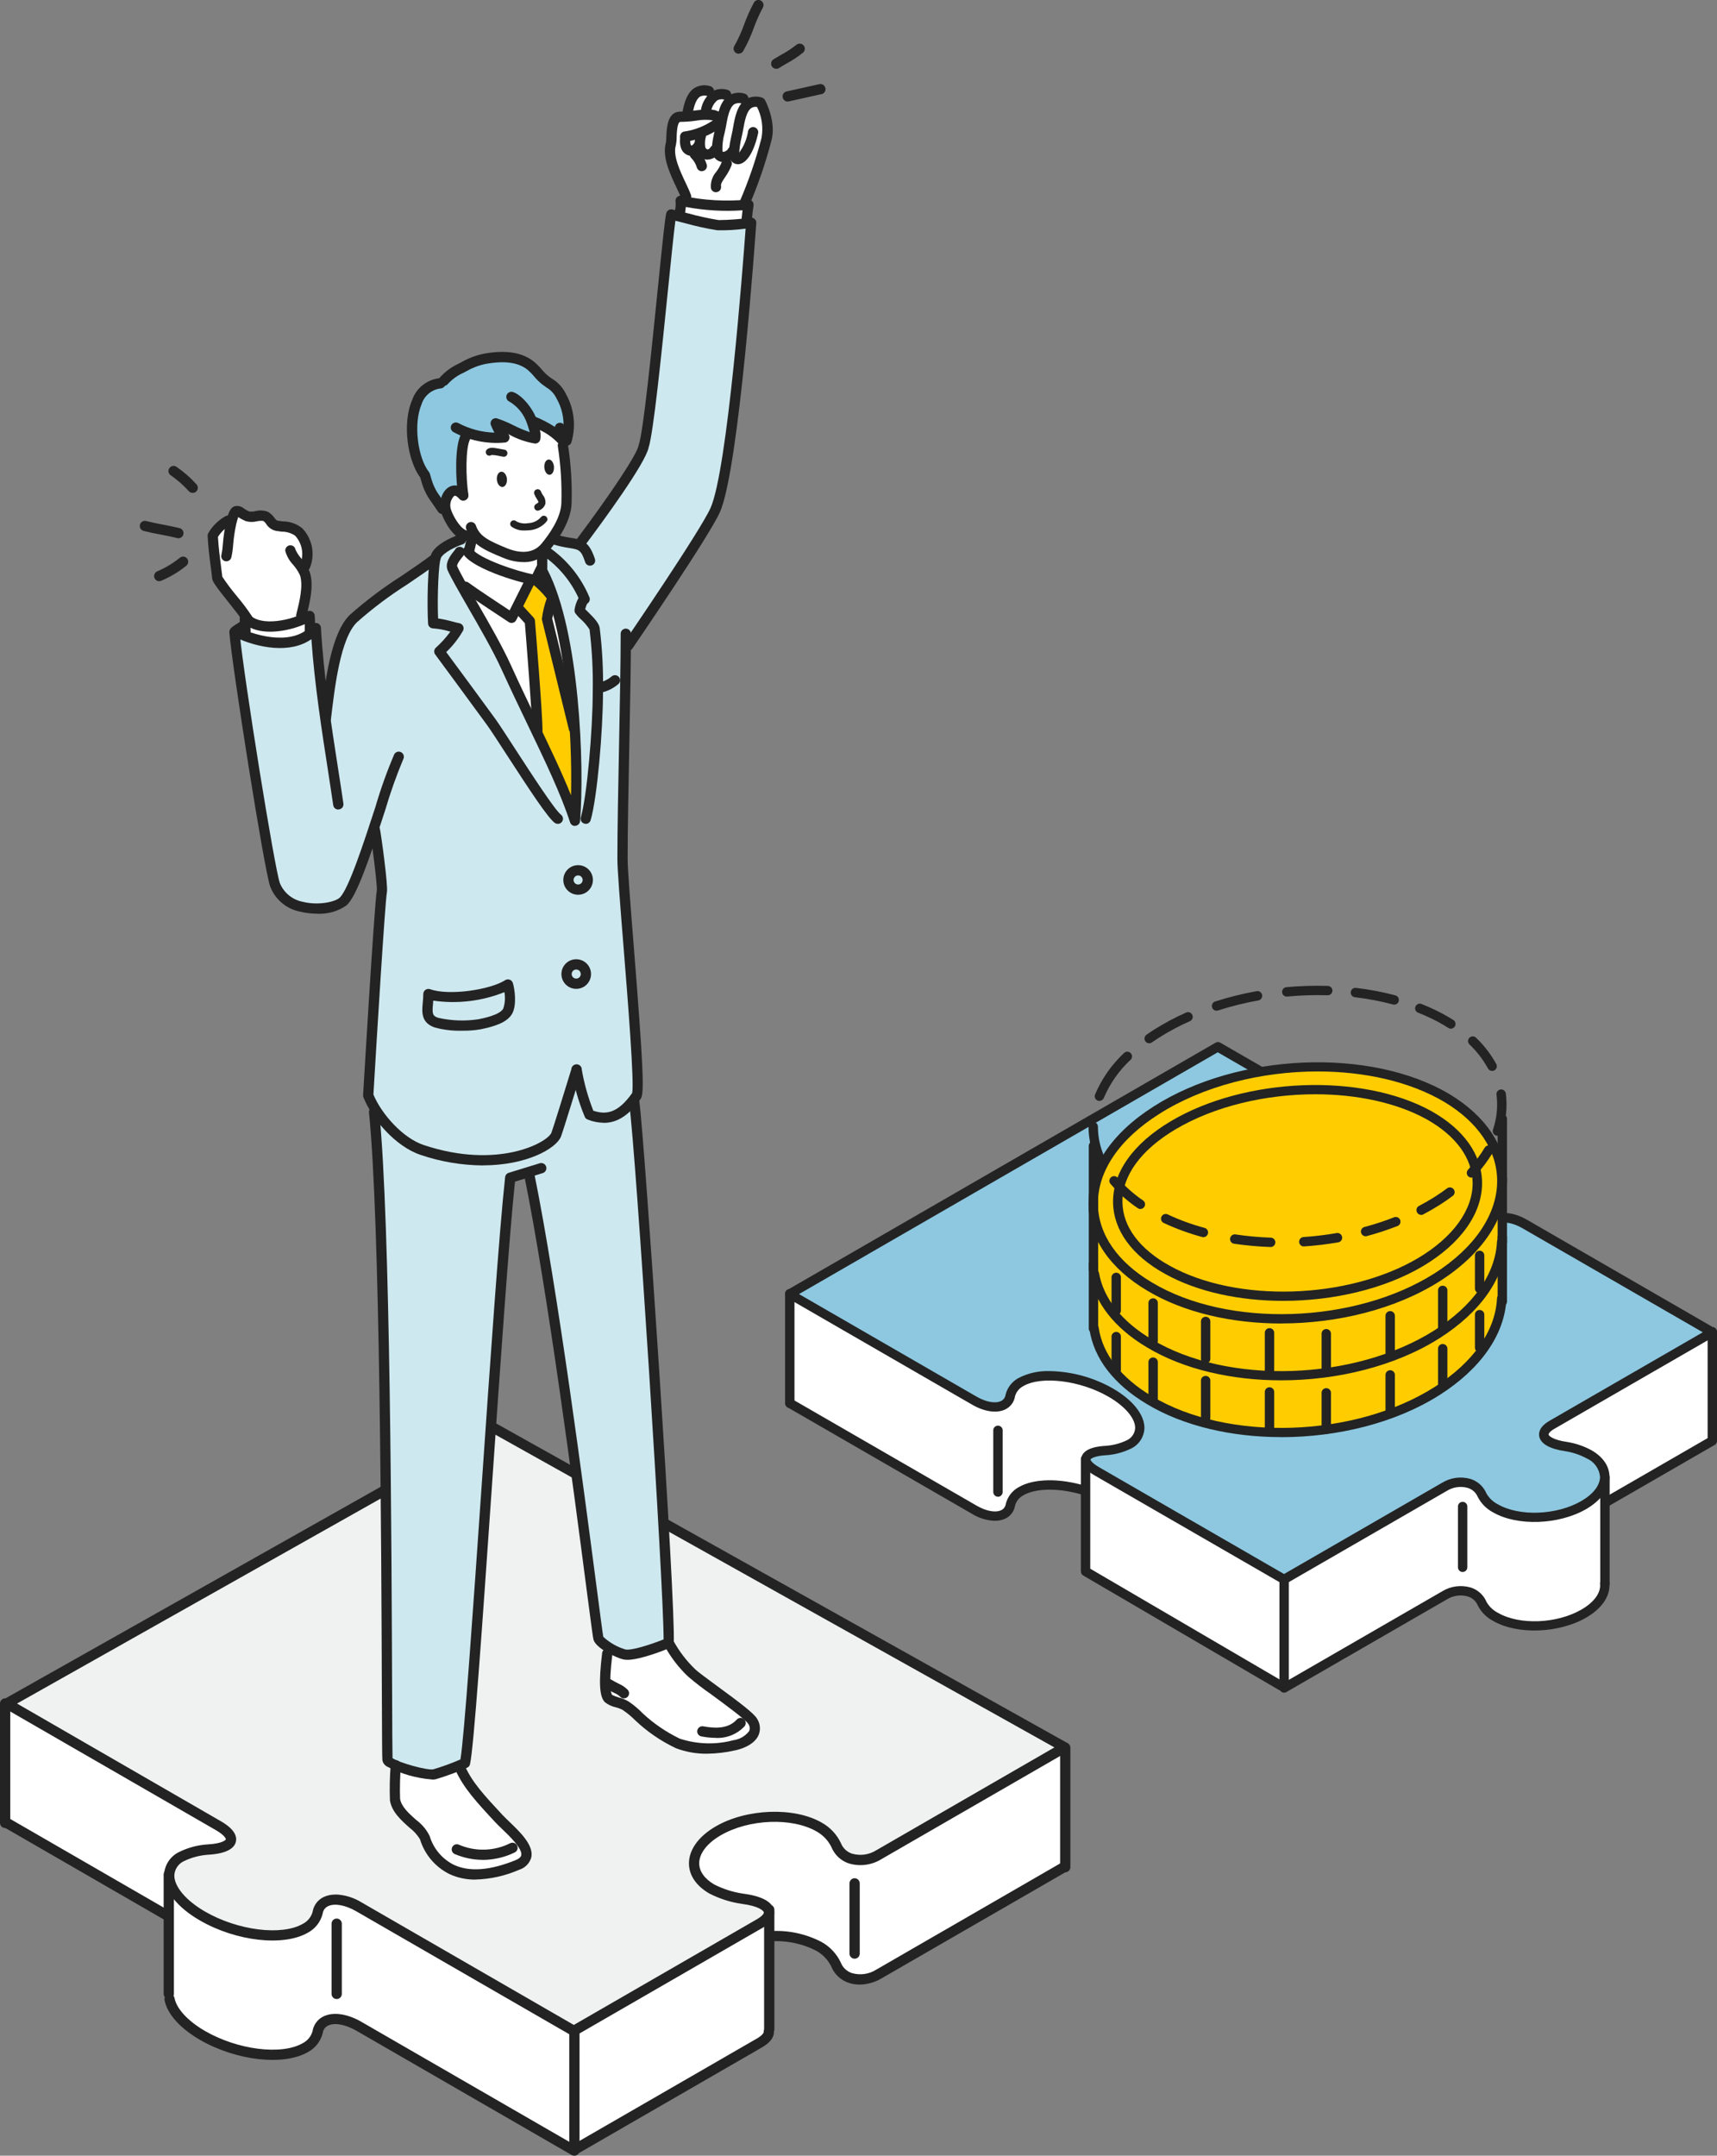
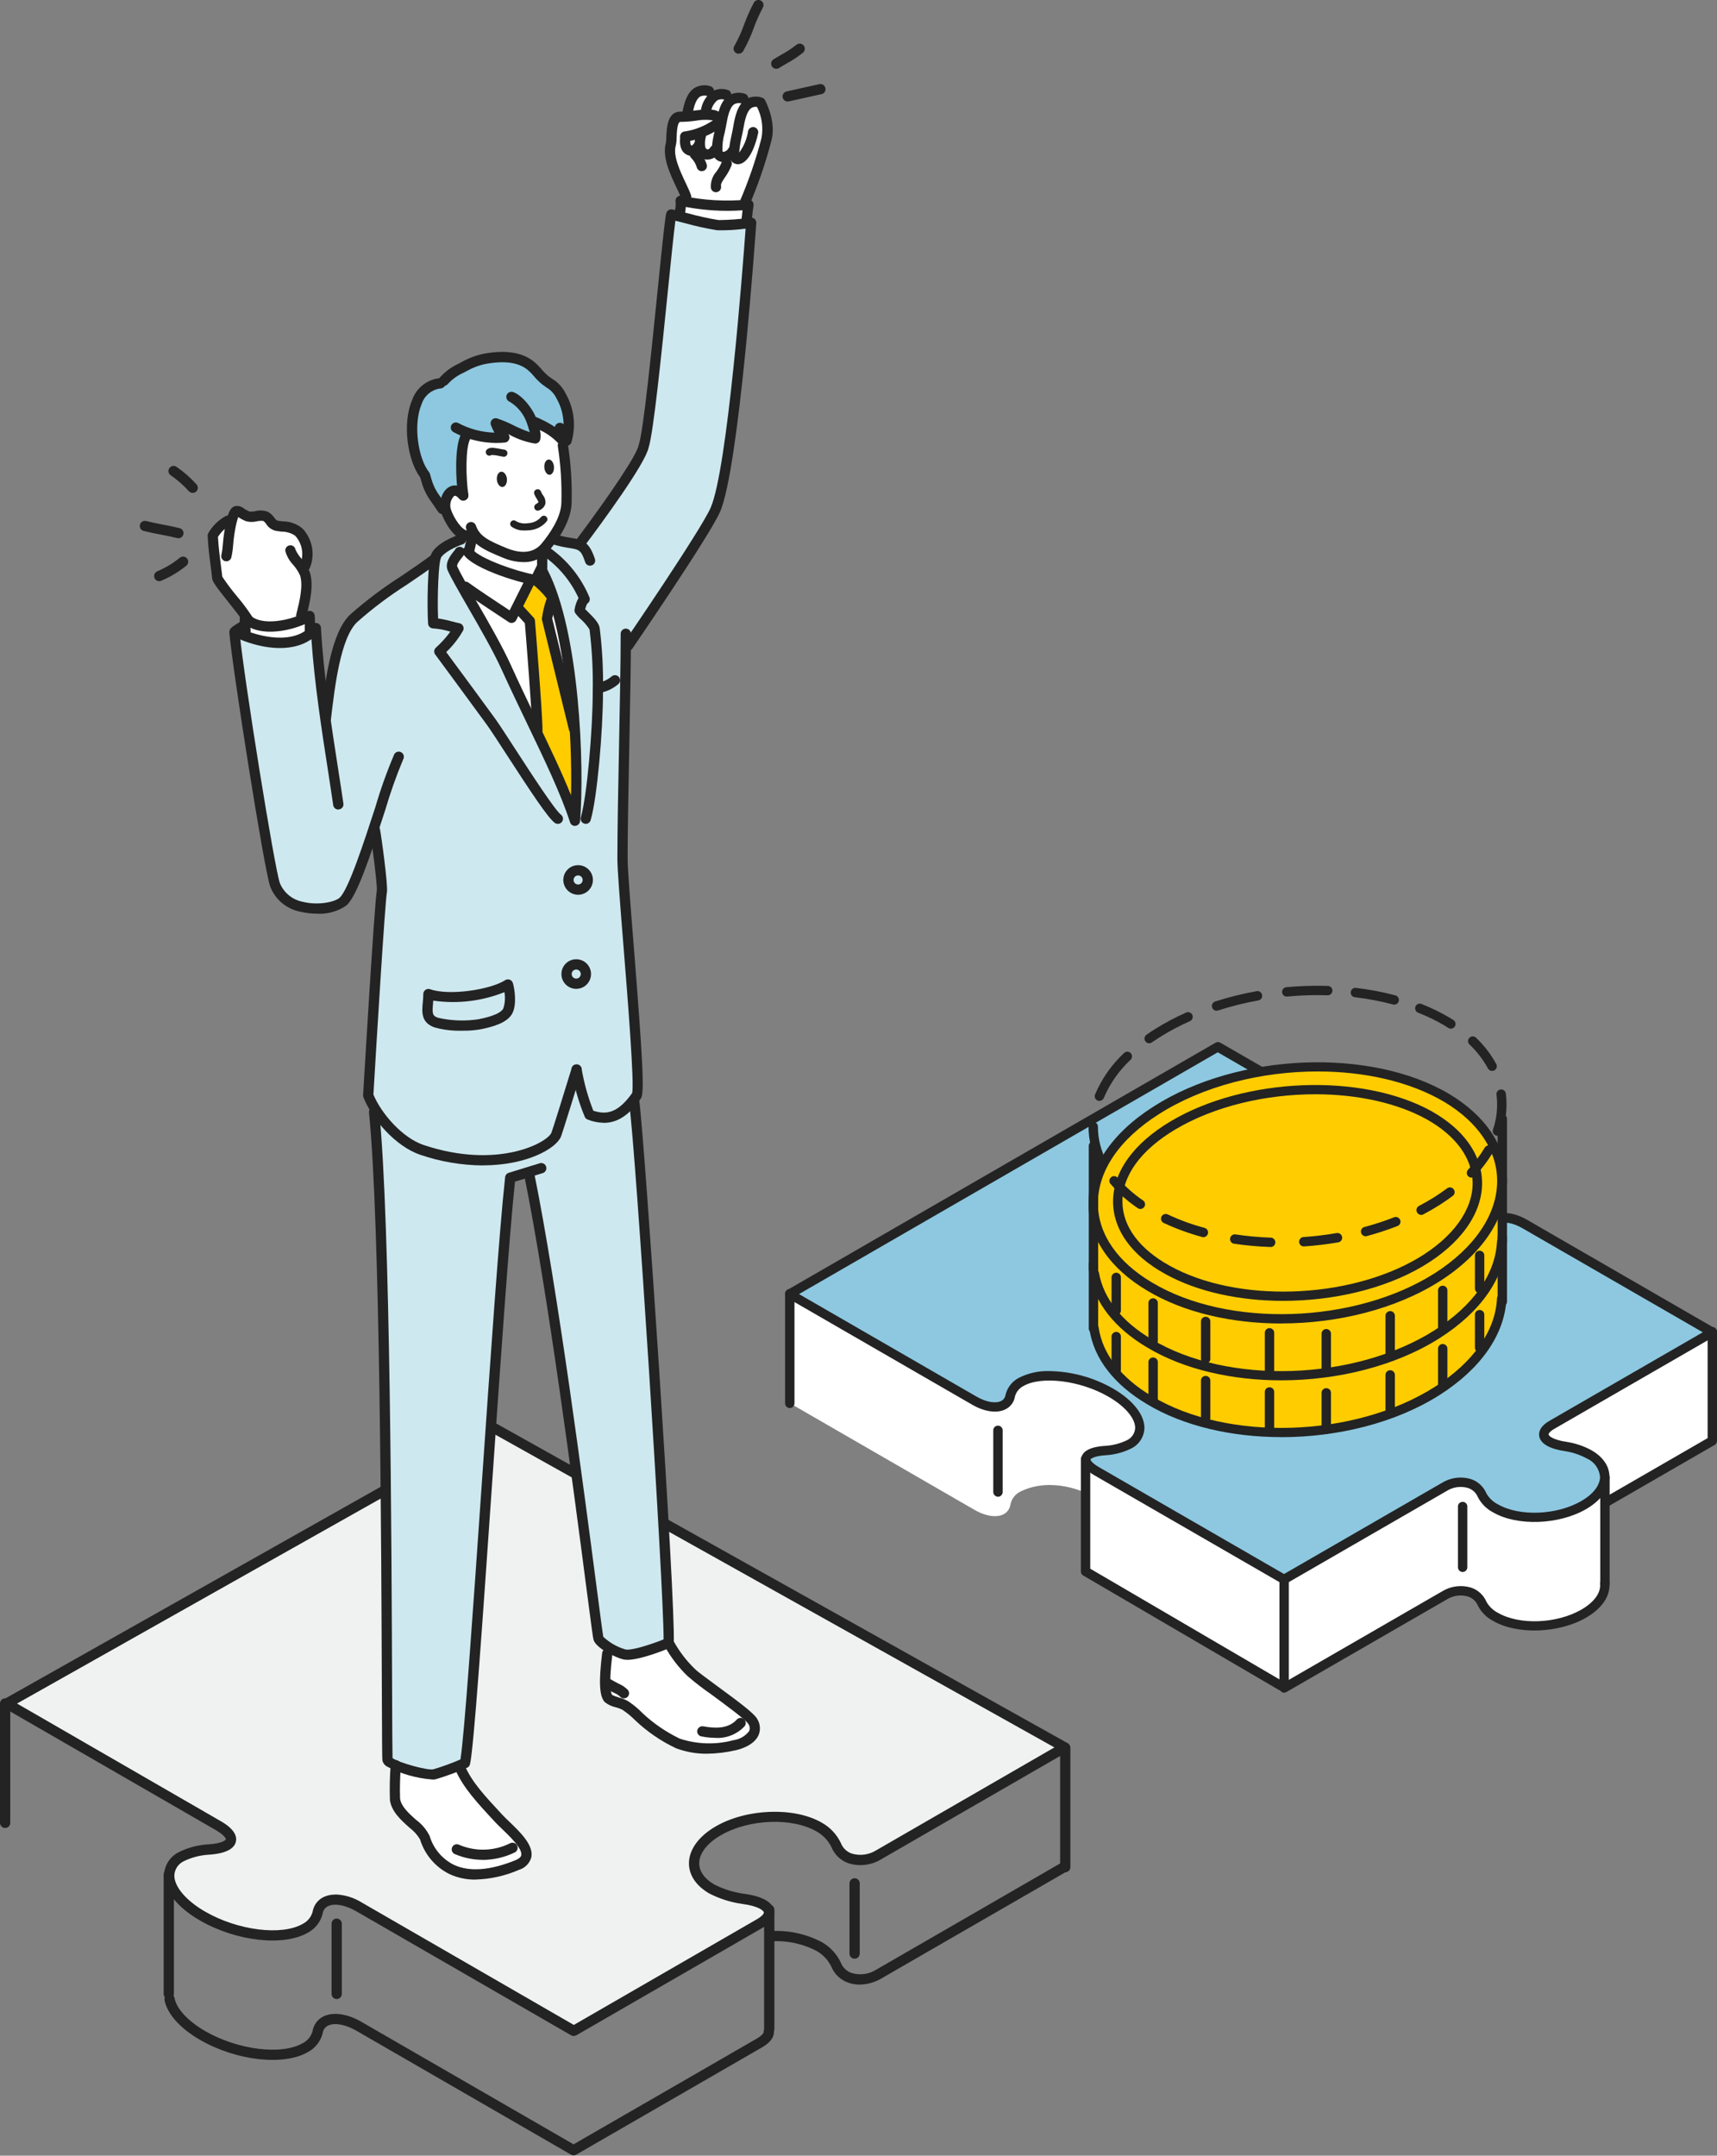
<svg xmlns="http://www.w3.org/2000/svg" id="a" width="291.24" height="365.63" viewBox="0 0 291.24 365.63">
  <rect x="0" y="0" width="291.24" height="365.63" fill="#808080" stroke="none" />
  <defs>
    <clipPath id="d">
      <rect x="133.17" y="167.19" width="158.07" height="119.91" fill="none" stroke-width="0" />
    </clipPath>
    <clipPath id="bk">
      <rect x="0" width="181.56" height="365.63" fill="none" stroke-width="0" />
    </clipPath>
  </defs>
  <g id="b">
    <g id="c">
      <g clip-path="url(#d)">
        <g id="e">
          <path id="f" d="m272.2,254.91l18.24-10.53v-18.41l-50.76-15.33v-12.54l-105.71,21.4v18.5l31.33,18.09c2.97,1.72,5.72,1.32,6.09-.89.19-1.01.87-1.86,1.81-2.27,5.3-2.53,10.94.28,10.94.28v13.33l32.88,19.06.81.71,27.18-15.69c2.58-1.49,5.46-.85,6.41,1.41.52.96,1.31,1.74,2.28,2.24,3.86,2.23,10.54,1.98,14.92-.55,2.19-1.27,3.4-2.86,3.57-4.42s.01-14.37.01-14.37" fill="#fff" stroke-width="0" />
          <path id="g" d="m173.19,234.4c-.9.47-1.55,1.3-1.81,2.28-.37,2.21-3.11,2.61-6.09.89l-31.33-18.09,72.62-41.93,31.33,18.09c2.98,1.72,2.28,3.3-1.54,3.52-1.37.09-2.71.44-3.94,1.04-3.34,1.93-1.94,5.86,3.12,8.78s11.88,3.73,15.22,1.8c.9-.47,1.55-1.3,1.81-2.28.37-2.21,3.11-2.61,6.09-.89l31.78,18.35-27.18,15.69c-2.58,1.49-1.48,3.15,2.44,3.7,1.36.22,2.66.66,3.87,1.32,3.86,2.23,3.43,6.08-.96,8.62s-11.07,2.78-14.92.55c-.97-.5-1.77-1.28-2.28-2.24-.95-2.26-3.84-2.89-6.41-1.41l-27.18,15.69-31.78-18.35c-2.98-1.72-2.28-3.3,1.54-3.52,1.37-.09,2.71-.44,3.94-1.04,3.34-1.93,1.94-5.86-3.12-8.78s-11.88-3.73-15.22-1.8" fill="#8dc8e0" stroke-width="0" />
-           <path id="h" d="m168.76,257.95c-1.37-.05-2.69-.45-3.86-1.17l-31.33-18.09c-.36-.25-.46-.75-.2-1.11.22-.32.65-.44,1-.27l31.33,18.09c1.58.91,3.16,1.2,4.11.75.44-.2.74-.61.8-1.09.3-1.21,1.1-2.24,2.2-2.83,2.54-1.47,6.89-1.55,11.33-.2.41.17.61.63.44,1.04-.15.36-.52.56-.9.48-3.98-1.2-7.94-1.18-10.08.06-.69.36-1.21.98-1.42,1.73-.15.99-.78,1.83-1.69,2.25-.54.24-1.13.36-1.72.35" fill="#232323" stroke-width="0" />
          <path id="i" d="m217.3,286.73c-.14,0-.28-.04-.4-.11l-33.17-19.4c-.24-.14-.39-.41-.39-.69v-19.11c.04-.44.43-.76.87-.72.38.04.69.34.72.72v18.65l32.77,19.17c.38.23.5.72.27,1.1-.14.23-.39.38-.67.39" fill="#232323" stroke-width="0" />
          <path id="j" d="m169.28,253.86c-.44,0-.8-.36-.8-.8h0v-10.38c-.04-.44.28-.83.72-.87.44-.04.83.28.87.72,0,.05,0,.1,0,.15v10.39c0,.44-.36.8-.8.8h0" fill="#232323" stroke-width="0" />
          <path id="k" d="m248.1,266.63c-.44,0-.8-.36-.8-.8v-10.38c.04-.44.43-.76.87-.72.38.04.69.34.72.72v10.38c0,.44-.36.8-.8.8" fill="#232323" stroke-width="0" />
          <path id="l" d="m217.82,287.1c-.44,0-.8-.37-.79-.81,0-.28.15-.53.39-.68l27.18-15.69c1.47-.91,3.25-1.14,4.9-.65,1.2.39,2.16,1.28,2.65,2.44.45.79,1.13,1.44,1.95,1.85,3.63,2.1,9.97,1.85,14.13-.55,2.14-1.23,3.3-2.81,3.18-4.32-.08-.44.22-.85.65-.92.44-.08.85.22.92.65,0,.05.01.1.01.16.16,2.14-1.29,4.27-3.98,5.81-4.6,2.65-11.65,2.9-15.72.55-1.12-.58-2.04-1.49-2.62-2.62-.31-.74-.92-1.3-1.69-1.54-1.22-.35-2.53-.16-3.6.52l-27.18,15.69c-.12.07-.26.11-.4.11" fill="#232323" stroke-width="0" />
          <path id="m" d="m272.57,255.5c-.44,0-.8-.37-.79-.81,0-.28.15-.53.39-.68l17.48-10.09v-17.96c-.04-.44.28-.83.72-.88.44-.04.83.28.88.72,0,.05,0,.11,0,.16v18.42c0,.28-.15.55-.4.69l-17.87,10.32c-.12.07-.26.11-.4.11" fill="#232323" stroke-width="0" />
          <path id="n" d="m217.82,268.69c-.14,0-.28-.04-.4-.11l-31.78-18.35c-2.13-1.23-2.37-2.34-2.2-3.06.19-.79,1.05-1.77,4.1-1.94,1.24-.08,2.46-.4,3.59-.94.83-.38,1.38-1.19,1.42-2.1,0-1.65-1.74-3.69-4.54-5.3-4.75-2.75-11.36-3.57-14.42-1.8-.69.36-1.21.98-1.42,1.73-.15.99-.78,1.83-1.69,2.25-1.44.68-3.53.37-5.58-.82l-31.33-18.09c-.38-.22-.51-.71-.29-1.09.07-.12.17-.22.29-.29l72.62-41.93c.25-.14.55-.14.8,0l31.33,18.08c2.13,1.23,2.37,2.34,2.2,3.06-.19.79-1.05,1.77-4.1,1.94-1.25.08-2.46.4-3.59.94-.83.38-1.38,1.19-1.42,2.1,0,1.65,1.74,3.69,4.54,5.3,4.75,2.74,11.36,3.57,14.42,1.8.69-.36,1.21-.98,1.42-1.73.15-.99.78-1.83,1.69-2.25,1.44-.68,3.53-.37,5.58.82l31.78,18.36c.38.22.51.71.29,1.09-.07.12-.17.22-.29.29l-27.18,15.69c-.87.5-1.01.88-.99.98.04.21.71.9,3.14,1.25,1.46.23,2.86.71,4.16,1.42,1.96,1.13,3.03,2.72,3.03,4.49,0,2.03-1.45,4.04-3.99,5.5-4.6,2.65-11.65,2.9-15.72.55-1.12-.58-2.04-1.49-2.62-2.62-.31-.74-.92-1.3-1.69-1.54-1.22-.35-2.53-.16-3.6.52l-27.18,15.69c-.12.07-.26.11-.4.11m-39.75-36.14c3.77.07,7.47,1.09,10.74,2.96,3.34,1.93,5.33,4.43,5.33,6.68-.04,1.48-.89,2.82-2.22,3.48-1.34.66-2.8,1.06-4.29,1.15-2.07.12-2.62.63-2.64.72-.02.07.17.57,1.45,1.31l31.38,18.12,26.78-15.46c1.47-.91,3.25-1.14,4.9-.65,1.19.39,2.16,1.28,2.65,2.44.45.79,1.13,1.44,1.95,1.85,3.63,2.1,9.97,1.85,14.13-.55,2.03-1.17,3.19-2.67,3.19-4.12-.13-1.37-.98-2.56-2.24-3.11-1.12-.6-2.33-1.02-3.58-1.22-2.69-.38-4.24-1.25-4.49-2.52-.13-.68.07-1.68,1.76-2.66l25.98-15-30.59-17.65c-1.58-.91-3.16-1.2-4.11-.76-.44.2-.74.61-.8,1.09-.3,1.21-1.09,2.24-2.19,2.83-3.62,2.09-10.65,1.3-16.01-1.8-3.34-1.93-5.33-4.43-5.33-6.68.04-1.48.89-2.82,2.21-3.48,1.34-.66,2.8-1.06,4.29-1.15,2.07-.12,2.62-.63,2.64-.72.02-.07-.17-.57-1.45-1.31l-30.93-17.86-71.03,41.01,30.13,17.4c1.58.91,3.16,1.2,4.11.75.44-.2.74-.61.8-1.09.3-1.21,1.1-2.24,2.2-2.83,1.62-.83,3.43-1.23,5.26-1.17m-4.87,1.85h0Z" fill="#232323" stroke-width="0" />
          <path id="o" d="m272.24,269.43c-.44,0-.8-.36-.8-.8v-17.96c-.04-.44.28-.83.72-.87.44-.04.83.28.87.72,0,.05,0,.1,0,.15v17.96c0,.44-.36.8-.8.8" fill="#232323" stroke-width="0" />
          <path id="p" d="m239.68,211.43c-.44,0-.8-.36-.8-.8v-12.53c-.04-.44.28-.83.72-.87.44-.04.83.28.87.72,0,.05,0,.1,0,.15v12.54c0,.44-.36.8-.8.8" fill="#232323" stroke-width="0" />
          <path id="q" d="m133.97,238.82c-.44,0-.8-.36-.8-.8t0,0v-18.52c-.04-.44.28-.83.72-.87.44-.04.83.28.87.72,0,.05,0,.1,0,.15v18.52c0,.44-.36.8-.8.8h0" fill="#232323" stroke-width="0" />
          <path id="r" d="m217.82,286.65c-.44,0-.8-.36-.8-.8v-17.96c.04-.44.43-.76.87-.72.38.04.69.34.72.72v17.96c0,.44-.36.8-.8.8" fill="#232323" stroke-width="0" />
          <path id="s" d="m254.1,196.2c-1.21-3.73-4.09-7.2-8.69-9.95-13.18-7.8-35.28-6.81-49.25,2.07-6.05,3.83-9.54,8.53-10.47,13.25-.49,2.48-.48,21.88-.02,24.29.84,4.35,3.95,8.47,9.33,11.65,13.11,7.86,34.87,7.23,48.75-1.56,6.8-4.33,10.48-9.8,10.94-15.18.17-2,.35-21.64-.6-24.56" fill="#fc0" stroke-width="0" />
          <path id="t" d="m217.32,243.75c-8.35,0-16.51-1.84-22.73-5.57-5.65-3.35-9.05-7.75-9.8-12.73-.11-.43.15-.86.58-.97.43-.11.86.15.97.58.01.05.02.1.02.15.68,4.49,3.81,8.51,9.04,11.61,12.88,7.73,34.37,7.03,47.91-1.55,6.54-4.15,10.3-9.47,10.61-14.96-.02-.44.33-.81.77-.83.44-.02.81.33.83.77,0,.05,0,.1,0,.15-.34,6.02-4.37,11.78-11.35,16.22-7.47,4.74-17.3,7.14-26.86,7.14" fill="#232323" stroke-width="0" />
          <path id="u" d="m217.32,234.12c-8.35,0-16.51-1.84-22.73-5.57-5.54-3.28-8.91-7.58-9.76-12.44-.04-.44.29-.83.73-.86.39-.03.74.22.84.59.76,4.39,3.88,8.32,9,11.35,12.88,7.73,34.37,7.03,47.91-1.55,6.54-4.16,10.3-9.47,10.61-14.97-.02-.44.33-.81.77-.83.44-.02.81.33.83.77,0,.05,0,.1,0,.15-.34,6.02-4.37,11.78-11.35,16.22-7.47,4.73-17.3,7.14-26.86,7.14" fill="#232323" stroke-width="0" />
          <path id="v" d="m217.33,224.48c-8.35,0-16.51-1.84-22.73-5.57-6.34-3.75-9.87-8.93-9.96-14.58-.09-6.17,3.85-12.1,11.1-16.7,14.25-9.06,36.71-9.99,50.08-2.08,6.2,3.72,9.66,8.9,9.73,14.58.08,6.28-4.06,12.55-11.37,17.2h0c-7.47,4.73-17.29,7.14-26.86,7.14m6.19-42.74c-9.52,0-19.4,2.45-26.92,7.23-6.76,4.29-10.44,9.73-10.36,15.33.08,5.08,3.34,9.78,9.18,13.24,12.88,7.72,34.37,7.03,47.91-1.55,6.83-4.34,10.71-10.11,10.63-15.84-.07-5.11-3.25-9.81-8.96-13.24-5.87-3.47-13.55-5.17-21.49-5.17m20.24,34.92h0Z" fill="#232323" stroke-width="0" />
          <path id="w" d="m217.66,220.64c-7.36,0-14.54-1.51-20.03-4.57-5.63-3.1-8.76-7.4-8.83-12.11-.07-5.12,3.42-10.02,9.83-13.81,12.55-7.44,32.35-8.2,44.13-1.71,5.51,3.08,8.57,7.38,8.63,12.11.07,5.21-3.6,10.4-10.07,14.23h0c-6.58,3.89-15.24,5.86-23.66,5.86m5.44-35.04c-8.37,0-17.05,2.01-23.66,5.92-5.9,3.49-9.12,7.89-9.05,12.42.06,4.11,2.9,7.92,8.01,10.74,11.32,6.32,30.2,5.75,42.1-1.27,5.96-3.53,9.35-8.21,9.29-12.83-.05-4.13-2.83-7.95-7.81-10.74-5.15-2.84-11.91-4.24-18.88-4.24m17.82,28.49h0Z" fill="#232323" stroke-width="0" />
          <path id="x" d="m194.92,176.95c-.44,0-.8-.37-.79-.81,0-.25.13-.49.34-.64.41-.28.83-.57,1.27-.85,1.76-1.11,3.61-2.1,5.52-2.94.42-.14.87.08,1.01.5.12.37-.03.77-.37.96-1.84.81-3.61,1.75-5.31,2.83-.42.27-.83.54-1.22.81-.13.09-.29.14-.45.14" fill="#232323" stroke-width="0" />
          <path id="y" d="m186.48,186.73c-.44,0-.8-.36-.79-.81,0-.1.02-.2.06-.29,1.14-2.69,2.83-5.1,4.98-7.09.35-.27.85-.2,1.12.15.23.3.22.71-.02,1-1.98,1.83-3.55,4.06-4.6,6.53-.12.3-.41.5-.74.5" fill="#232323" stroke-width="0" />
          <path id="z" d="m187.07,198.27c-.29,0-.56-.16-.7-.42-1.14-2.08-1.73-4.4-1.73-6.77,0-.44.36-.79.8-.79h0c.44,0,.79.36.79.8,0,2.1.53,4.17,1.54,6.01.21.39.06.87-.33,1.08-.11.06-.24.09-.37.09" fill="#232323" stroke-width="0" />
          <path id="aa" d="m193.45,205.06c-.16,0-.32-.05-.45-.14-1.7-1.14-3.24-2.51-4.58-4.06-.32-.31-.33-.81-.02-1.13.31-.32.81-.33,1.13-.02.04.04.07.08.1.12,1.25,1.44,2.68,2.71,4.26,3.78.36.25.45.75.19,1.11-.15.21-.39.34-.64.34" fill="#232323" stroke-width="0" />
          <path id="ab" d="m204.15,209.85c-.07,0-.14,0-.21-.03-2.22-.6-4.39-1.39-6.48-2.36-.42-.15-.63-.61-.48-1.03.15-.42.61-.63,1.03-.48.05.02.09.04.13.06,2,.94,4.08,1.69,6.21,2.26.42.13.66.58.53,1-.1.33-.4.56-.74.57" fill="#232323" stroke-width="0" />
          <path id="ac" d="m215.59,211.51h-.03c-2.11-.07-4.22-.26-6.31-.57-.43-.11-.69-.54-.58-.97.09-.37.44-.63.82-.61,2.03.31,4.07.49,6.12.56.44.05.76.44.71.88-.04.38-.35.68-.73.71" fill="#232323" stroke-width="0" />
          <path id="ad" d="m221.1,211.41c-.44-.03-.77-.41-.74-.85.03-.38.31-.69.69-.74,1.93-.13,3.84-.36,5.75-.69.44-.03.82.3.86.74.03.38-.22.73-.59.83-1.96.34-3.93.58-5.91.71h-.05" fill="#232323" stroke-width="0" />
          <path id="ae" d="m231.62,209.68c-.44-.01-.79-.38-.78-.82.01-.34.24-.64.57-.74,1.74-.46,3.45-1.02,5.12-1.68.42-.12.87.12.99.55.11.37-.07.76-.41.93-1.73.68-3.5,1.26-5.29,1.74-.07.02-.14.03-.21.03" fill="#232323" stroke-width="0" />
          <path id="af" d="m241.04,206.05c-.44,0-.79-.38-.78-.82,0-.29.16-.55.41-.68.92-.48,1.81-1,2.66-1.53.77-.49,1.51-1,2.19-1.51.38-.23.87-.11,1.1.27.2.33.14.75-.14,1.01-.72.54-1.49,1.08-2.3,1.59-.89.56-1.82,1.1-2.77,1.6-.11.06-.24.09-.37.09" fill="#232323" stroke-width="0" />
          <path id="ag" d="m249.59,199.74c-.44,0-.8-.37-.79-.81,0-.2.08-.39.21-.54,1.09-1.15,2.05-2.42,2.86-3.78.26-.36.76-.44,1.12-.18.31.22.42.64.26.98-.87,1.47-1.9,2.84-3.08,4.07-.15.16-.36.25-.58.25" fill="#232323" stroke-width="0" />
          <path id="ah" d="m254,192.64c-.44,0-.8-.36-.8-.8,0-.08.01-.17.04-.24.64-1.88.85-3.88.61-5.84-.1-.43.17-.86.6-.96.43-.1.86.17.96.6.01.05.02.1.02.15.27,2.21.04,4.45-.68,6.55-.11.32-.41.54-.76.54" fill="#232323" stroke-width="0" />
          <path id="ai" d="m253.09,181.64c-.29,0-.56-.16-.7-.42-.82-1.49-1.86-2.85-3.08-4.02-.35-.28-.4-.78-.12-1.12.28-.35.78-.4,1.12-.13.04.03.08.07.11.11,1.35,1.29,2.48,2.78,3.38,4.41.21.39.06.87-.33,1.08-.11.06-.24.09-.37.09" fill="#232323" stroke-width="0" />
          <path id="aj" d="m246.1,174.48c-.15,0-.3-.04-.43-.13-.22-.14-.44-.28-.67-.42-1.4-.83-2.87-1.54-4.39-2.14-.42-.12-.67-.57-.54-.99.12-.42.57-.67.99-.54.05.01.1.03.14.06,1.59.63,3.14,1.38,4.61,2.25.25.15.48.3.72.44.37.24.47.74.23,1.11-.15.22-.39.36-.66.36" fill="#232323" stroke-width="0" />
          <path id="ak" d="m236.5,170.4c-.07,0-.14,0-.21-.03-2.15-.57-4.34-.98-6.55-1.24-.43-.09-.71-.52-.61-.95.08-.38.42-.64.8-.63,2.29.26,4.55.69,6.78,1.28.42.13.66.57.54,1-.1.33-.39.56-.74.57" fill="#232323" stroke-width="0" />
          <path id="al" d="m218.22,169.03c-.44-.02-.78-.4-.75-.84.02-.38.31-.69.68-.75,2.36-.22,4.72-.29,7.09-.22.44.02.78.38.77.82-.02.44-.38.78-.82.77-2.3-.07-4.6,0-6.89.22-.02,0-.05,0-.07,0" fill="#232323" stroke-width="0" />
          <path id="am" d="m206.34,171.43c-.44-.01-.79-.38-.78-.82,0-.33.22-.63.54-.74,2.33-.75,4.71-1.34,7.12-1.77.44-.04.83.29.87.73.03.38-.21.74-.58.84-2.34.42-4.65.99-6.91,1.72-.08.03-.16.04-.24.04" fill="#232323" stroke-width="0" />
          <path id="an" d="m185.48,226.13c-.44,0-.8-.36-.8-.8h0v-10.83c-.04-.44.28-.83.72-.87.44-.04.83.28.87.72,0,.05,0,.1,0,.15v10.84c0,.44-.36.8-.8.8h0" fill="#232323" stroke-width="0" />
          <path id="ao" d="m189.34,233.12c-.44,0-.8-.36-.8-.8h0v-5.54c-.04-.44.28-.83.72-.87.44-.04.83.28.87.72,0,.05,0,.1,0,.15v5.54c0,.44-.36.8-.8.8h0" fill="#232323" stroke-width="0" />
          <path id="ap" d="m195.6,238.29c-.44,0-.8-.36-.8-.8h0v-6.38c-.04-.44.28-.83.72-.87.44-.04.83.28.87.72,0,.05,0,.1,0,.15v6.38c0,.44-.36.8-.8.8h0" fill="#232323" stroke-width="0" />
          <path id="aq" d="m204.51,241.3c-.44,0-.8-.36-.8-.8h0v-6.26c-.04-.44.28-.83.72-.87.44-.04.83.28.87.72,0,.05,0,.1,0,.15v6.26c0,.44-.36.8-.8.8h0" fill="#232323" stroke-width="0" />
          <path id="ar" d="m215.34,243.23c-.44,0-.8-.36-.8-.8h0v-6.26c-.04-.44.28-.83.72-.87.44-.04.83.28.87.72,0,.05,0,.1,0,.15v6.26c0,.44-.36.8-.8.8h0" fill="#232323" stroke-width="0" />
          <path id="as" d="m254.83,221.56c-.44,0-.8-.36-.8-.8v-10.83c-.04-.44.28-.83.72-.87.44-.04.83.28.87.72,0,.05,0,.1,0,.15v10.83c0,.44-.36.8-.8.8" fill="#232323" stroke-width="0" />
          <path id="at" d="m250.98,229.39c-.44,0-.8-.36-.8-.8v-5.53c-.04-.44.28-.83.72-.87.44-.04.83.28.87.72,0,.05,0,.1,0,.15v5.54c0,.44-.36.8-.8.8" fill="#232323" stroke-width="0" />
          <path id="au" d="m244.72,236.01c-.44,0-.8-.36-.8-.8v-6.38c-.04-.44.28-.83.72-.87.44-.04.83.28.87.72,0,.05,0,.1,0,.15v6.38c0,.44-.36.8-.8.8" fill="#232323" stroke-width="0" />
          <path id="av" d="m235.81,240.34c-.44,0-.8-.36-.8-.8v-6.26c-.04-.44.28-.83.72-.87.44-.04.83.28.87.72,0,.05,0,.1,0,.15v6.26c0,.44-.36.8-.8.8" fill="#232323" stroke-width="0" />
          <path id="aw" d="m224.97,243.23c-.44,0-.8-.36-.8-.8h0v-6.26c.04-.44.43-.76.87-.72.38.04.69.34.72.72v6.26c0,.44-.36.8-.8.8h0" fill="#232323" stroke-width="0" />
          <path id="ax" d="m185.48,216.1c-.44,0-.8-.36-.8-.8h0v-10.83c-.04-.44.28-.83.72-.87.44-.04.83.28.87.72,0,.05,0,.1,0,.15v10.83c0,.44-.36.8-.8.8h0" fill="#232323" stroke-width="0" />
          <path id="ay" d="m189.34,223.08c-.44,0-.8-.36-.8-.8h0v-5.54c-.04-.44.28-.83.72-.87.44-.04.83.28.87.72,0,.05,0,.1,0,.15v5.54c0,.44-.36.8-.8.8h0" fill="#232323" stroke-width="0" />
          <path id="az" d="m195.6,228.26c-.44,0-.8-.36-.8-.8h0v-6.38c-.04-.44.28-.83.72-.87.44-.04.83.28.87.72,0,.05,0,.1,0,.15v6.38c0,.44-.36.8-.8.8h0" fill="#232323" stroke-width="0" />
          <path id="ba" d="m204.51,231.27c-.44,0-.8-.36-.8-.8h0v-6.26c-.04-.44.28-.83.72-.87.44-.04.83.28.87.72,0,.05,0,.1,0,.15v6.26c0,.44-.36.8-.8.8h0" fill="#232323" stroke-width="0" />
          <path id="bb" d="m215.34,233.2c-.44,0-.8-.36-.8-.8h0v-6.26c-.04-.44.28-.83.72-.87.44-.04.83.28.87.72,0,.05,0,.1,0,.15v6.26c0,.44-.36.8-.8.8h0" fill="#232323" stroke-width="0" />
          <path id="bc" d="m254.83,211.53c-.44,0-.8-.36-.8-.8v-10.83c-.04-.44.28-.83.72-.87.44-.04.83.28.87.72,0,.05,0,.1,0,.15v10.83c0,.44-.36.8-.8.8" fill="#232323" stroke-width="0" />
          <path id="bd" d="m250.98,219.35c-.44,0-.8-.36-.8-.8v-5.54c-.04-.44.28-.83.72-.87.44-.04.83.28.87.72,0,.05,0,.1,0,.15v5.54c0,.44-.36.8-.8.8" fill="#232323" stroke-width="0" />
          <path id="be" d="m244.72,225.97c-.44,0-.8-.36-.8-.8v-6.38c.04-.44.43-.76.87-.72.38.04.69.34.72.72v6.38c0,.44-.36.8-.8.8" fill="#232323" stroke-width="0" />
          <path id="bf" d="m235.81,230.31c-.44,0-.8-.36-.8-.8v-6.26c-.04-.44.28-.83.72-.87.44-.04.83.28.87.72,0,.05,0,.1,0,.15v6.26c0,.44-.36.8-.8.8" fill="#232323" stroke-width="0" />
          <path id="bg" d="m224.97,233.2c-.44,0-.8-.36-.8-.8h0v-6.26c.04-.44.43-.76.87-.72.38.04.69.34.72.72v6.26c0,.44-.36.8-.8.8h0" fill="#232323" stroke-width="0" />
          <path id="bh" d="m185.48,206.07c-.44,0-.8-.36-.8-.8h0v-10.83c-.04-.44.28-.83.72-.87.44-.04.83.28.87.72,0,.05,0,.1,0,.15v10.83c0,.44-.36.8-.8.8h0" fill="#232323" stroke-width="0" />
          <path id="bi" d="m254.83,201.49c-.44,0-.8-.36-.8-.8v-10.83c-.04-.44.28-.83.72-.87.44-.04.83.28.87.72,0,.05,0,.1,0,.15v10.83c0,.44-.36.8-.8.8" fill="#232323" stroke-width="0" />
        </g>
      </g>
    </g>
    <g id="bj">
      <g clip-path="url(#bk)">
        <g id="bl">
-           <path id="bm" d="m.87,288.93v20.25l27.61,15.79.29,14.16c.41,1.99,2.34,4.23,5.58,6.1,5.81,3.35,13.62,4.28,17.45,2.06,1.03-.54,1.78-1.49,2.07-2.61.43-2.53,3.57-2.99,6.98-1.02l36.44,21.04,31.51-18.19c.96-.56,1.48-1.13,1.58-1.68.21-1.12.19-16.42.19-16.42,0,0,6.13.45,8.35,1.73,1.25.7,2.26,1.77,2.88,3.06,1.04,2.6,4.31,3.32,7.27,1.62l31.51-18.2.11-20.18L.87,288.93Z" fill="#fff" stroke-width="0" />
          <path id="bn" d="m1.13,288.93l35.93,20.74c3.41,1.97,2.62,3.78-1.77,4.03-1.57.1-3.11.51-4.52,1.2-3.83,2.21-2.23,6.72,3.58,10.07s13.62,4.28,17.45,2.07c1.03-.54,1.78-1.49,2.07-2.61.43-2.53,3.57-2.99,6.98-1.02l36.45,21.04,31.51-18.2c2.96-1.71,1.7-3.59-2.8-4.2-1.85-.26-3.64-.82-5.3-1.66-4.42-2.55-3.93-6.98,1.1-9.88,5.03-2.9,12.69-3.19,17.11-.63,1.25.7,2.26,1.77,2.88,3.06,1.04,2.6,4.31,3.32,7.27,1.62l31.51-18.19-96.7-54.1L1.13,288.93Z" fill="#f0f2f2" stroke-width="0" />
          <path id="bo" d="m57.11,339.06c-.48,0-.87-.39-.87-.87v-11.91c0-.48.39-.87.87-.87s.87.39.87.87v11.91c0,.48-.39.87-.87.87" fill="#232323" stroke-width="0" />
          <path id="bp" d="m144.96,332.22c-.48,0-.87-.39-.87-.87v-11.91c0-.48.39-.87.87-.87s.87.39.87.87v11.91c0,.48-.39.87-.87.87" fill="#232323" stroke-width="0" />
          <path id="bq" d="m97.3,365.58c-.15,0-.3-.04-.43-.12l-36.44-21.04c-1.83-1.05-3.65-1.39-4.75-.87-.52.23-.87.72-.94,1.28-.34,1.38-1.25,2.55-2.5,3.22-4.13,2.39-12.18,1.48-18.32-2.07-3.34-1.93-5.53-4.36-6-6.68-.11-.47.17-.94.64-1.05.47-.11.94.17,1.05.64,0,.02,0,.04.01.07.37,1.8,2.3,3.86,5.16,5.52,5.56,3.21,13,4.14,16.58,2.06.8-.41,1.4-1.14,1.65-2.01.17-1.12.89-2.08,1.91-2.55,1.64-.77,4.01-.42,6.36.93l36.01,20.79,31.09-17.94c.93-.54,1.17-.97,1.16-1.13-.02-.48.35-.89.83-.91.48-.01.88.36.91.83.04.99-.64,1.91-2.03,2.71l-31.51,18.19c-.13.08-.28.12-.43.12" fill="#232323" stroke-width="0" />
          <path id="br" d="m145.82,336.61c-.64,0-1.28-.1-1.89-.31-1.34-.45-2.41-1.46-2.94-2.78-.55-1.11-1.42-2.02-2.5-2.63-2.42-1.25-5.14-1.81-7.86-1.61-.48.02-.88-.36-.9-.84-.02-.48.36-.88.84-.9h0c3.05-.2,6.09.43,8.8,1.85,1.42.8,2.56,2.01,3.25,3.49.33.85,1.03,1.5,1.89,1.78,1.4.4,2.9.19,4.13-.59l31.51-18.2c.41-.25.95-.12,1.2.29.25.41.12.95-.29,1.2-.01,0-.02.01-.04.02l-31.52,18.19c-1.12.66-2.39,1.02-3.68,1.04" fill="#232323" stroke-width="0" />
-           <path id="bs" d="m28.48,325.84c-.15,0-.3-.04-.43-.12l-27.35-15.79c-.41-.25-.53-.79-.28-1.2.24-.39.74-.52,1.15-.31l27.34,15.79c.42.24.56.77.32,1.19-.16.27-.44.43-.75.43" fill="#232323" stroke-width="0" />
          <path id="bt" d="m97.3,345.33c-.15,0-.3-.04-.43-.12l-36.45-21.04c-1.83-1.05-3.65-1.39-4.75-.87-.52.23-.87.72-.94,1.28-.34,1.38-1.25,2.55-2.5,3.22-4.13,2.39-12.18,1.48-18.32-2.07-3.82-2.2-6.09-5.05-6.09-7.63.04-1.68,1.01-3.21,2.52-3.96,1.53-.76,3.2-1.21,4.91-1.31,2.38-.13,3.03-.72,3.06-.86.02-.1-.2-.69-1.68-1.55L.7,289.69c-.42-.24-.56-.78-.31-1.19.08-.13.19-.24.33-.32l82.75-46.66c.26-.15.59-.15.85,0l96.7,54.1c.42.23.57.76.34,1.18-.08.14-.19.25-.32.33l-31.51,18.19c-1.67,1.04-3.7,1.3-5.57.73-1.34-.45-2.41-1.47-2.94-2.78-.55-1.11-1.42-2.02-2.5-2.63-4.18-2.41-11.46-2.13-16.24.63-2.34,1.35-3.68,3.09-3.68,4.77,0,1.36.92,2.65,2.59,3.61,1.56.78,3.24,1.31,4.98,1.55,3.07.41,4.84,1.38,5.12,2.81.15.76-.07,1.89-2,3l-31.52,18.19c-.13.08-.28.12-.44.12m-40.41-24c1.56.06,3.07.52,4.4,1.34l36.01,20.79,31.08-17.94c.91-.53,1.19-.98,1.16-1.16-.05-.25-.82-1.05-3.64-1.42-1.96-.27-3.85-.87-5.61-1.77-2.23-1.29-3.46-3.1-3.46-5.12,0-2.32,1.66-4.6,4.55-6.27,5.26-3.04,13.33-3.32,17.98-.63,1.42.79,2.56,2.01,3.25,3.48.33.85,1.03,1.5,1.89,1.78,1.4.4,2.9.19,4.13-.59l30.19-17.43-94.94-53.11L2.89,288.94l34.61,19.98c2.42,1.4,2.7,2.65,2.51,3.46-.21.89-1.19,2-4.66,2.2-1.43.09-2.84.46-4.13,1.08-.97.44-1.61,1.39-1.65,2.45,0,1.91,2,4.26,5.22,6.12,5.56,3.21,13,4.14,16.58,2.07.8-.41,1.4-1.14,1.65-2.01.17-1.12.89-2.08,1.91-2.55.62-.28,1.28-.41,1.96-.4" fill="#232323" stroke-width="0" />
          <path id="bu" d="m.87,310.05c-.48,0-.87-.39-.87-.87v-20.25c0-.48.39-.87.87-.87s.87.39.87.87v20.25c0,.48-.39.87-.87.87" fill="#232323" stroke-width="0" />
-           <path id="bv" d="m97.43,365.63c-.48,0-.87-.39-.87-.87v-20.25c0-.48.39-.87.87-.87s.87.39.87.87v20.25c0,.48-.39.87-.87.87" fill="#232323" stroke-width="0" />
          <path id="bw" d="m180.69,317.56c-.48,0-.87-.39-.87-.87v-20.25c0-.48.39-.87.87-.87s.87.39.87.87v20.25c0,.48-.39.87-.87.87" fill="#232323" stroke-width="0" />
          <path id="bx" d="m28.63,339.06c-.48,0-.87-.39-.87-.87v-20.25c0-.48.39-.87.87-.87s.87.39.87.87v20.25c0,.48-.39.87-.87.87" fill="#232323" stroke-width="0" />
          <path id="by" d="m130.48,345.03c-.48,0-.87-.39-.87-.87v-20.25c0-.48.39-.87.87-.87s.87.39.87.87v20.25c0,.48-.39.87-.87.87" fill="#232323" stroke-width="0" />
          <path id="bz" d="m113.43,278.64s2.76,3.85,3.89,5.1c1.11,1.23,5.33,3.79,6.59,4.93,1.14,1.03,3,1.92,3.77,3.28,1.35,2.4-1.31,3.72-3.1,4.07-3.58.69-5.2,1.08-8.79-.31-1.6-.62-6.27-3.2-7.39-4.5-.69-.7-1.45-1.33-2.26-1.89-.62-.46-2.44-.73-2.91-1.22-1.21-1.22-.2-7.64,0-9.47h10.2Z" fill="#fff" stroke-width="0" />
          <path id="ca" d="m84.61,308.45c-3.51-3.78-5.74-6.18-6.95-9.58l-10.53.54c-.14,1.93-.19,3.87-.14,5.8.4,2.83,4.46,4.67,5.06,6.48,1.46,4.37,5.84,8.65,15.68,4.64,4.24-1.73-1.27-5.88-3.13-7.88" fill="#fff" stroke-width="0" />
          <path id="cb" d="m107.58,186.78l-11.88-8.5-32.25,10.32c2.43,23.89,2.07,108.03,2.27,109.87.1.91,6.54,2.81,8,2.45,1.75-.53,3.47-1.16,5.14-1.89,1.22-5.05,5.62-80.39,7.68-99.29l3.24-.61c5.26,25.91,11.39,77.54,11.74,78.74.25.87,3.03,2.4,4.36,2.72,1.83.45,7.56-1.96,7.56-1.96.34-5.72-4.84-84.57-5.85-91.86" fill="#cee8ef" stroke-width="0" />
          <path id="cc" d="m121.8,38.2c-2.21-.28-5.21-1.18-7.93-1.81-.52,1.63-3.39,35.62-4.68,39.31-.39,2.35-8.75,12.26-10.73,16.4-.96-.12-1.91-.33-2.83-.61l-2.02-.61c-.65-.21-1.34,3.09-1.63,3.04-.4-.07.3,2.48,0,2.43l.42.71c5.37,11.08,5.85,33.14,5.13,41.84-2.37-7.29-6.38-14.54-10.93-24.56-3.13-6.31-6.61-12.44-10.43-18.35l3.28-3.1.42-1.36-1.37-.27c-2.08.39-3.84,1.77-4.71,3.71l.1-.25c-.34.25-.68.51-1.03.76-3.14,1.94-6.17,4.04-9.08,6.31-1.31.96-3.73,3.06-3.81,3.14-3.08,2.99-4.03,11.43-4.72,17.3-.72-5.11-1.38-10.55-1.66-15.66-2.76,3.32-7.84,2.82-11.67,1.44l-.51-1.98c0,.15-1.64,1-1.62,1.21.53,6.34,5.92,40.18,6.88,42.85,1.82,5.06,9.67,4.53,11.54,2.83,1.44-1.31,3.5-7.19,5.39-12.93.58,4.37,1.19,9.06,1.23,9.41-.02.67-.04,1.36-.07,2.07-.48,3.81-2.28,34.34-2.28,34.34,1.3,3.3,5.08,7.89,9.13,9.24,12.78,4.26,20.72-.94,22.74-2.56s3.47-11.05,3.47-11.05c.44,2.63,1.17,5.19,2.18,7.65,2.91,1.09,5.34.56,8.02-3.28.23-.33.2-2.68.02-6.1-.07-2.25-.29-5.37-.58-8.8-.76-10.27-1.85-22.53-1.85-25.25,0-1.34.02-3.38.02-3.38,0,0,0-2.47-.15-6.28l1.09-26.49s12.97-18.94,14.78-23.01c3.24-7.29,6.09-48.7,6.09-48.7-1.86.25-3.74.39-5.62.4" fill="#cee8ef" stroke-width="0" />
          <path id="cd" d="m130.01,23.63c.82-2.91-1-6.27-1-6.27-1.96-.51-2.4.05-2.4.05l-.51-.69c-.74-.26-1.57-.13-2.2.34l-.71-.98c-1.02.29-2.11.05-2.91-.64-2.84-.74-3.38,2.12-3.77,4.32-.35.03-.71.04-1.06.04-1.91-.05-1.38,3.83-1.65,4.64-.79,2.79,1.84,6.81,2.6,8.94-.05.42-.43.72-.84.67-.03,0-.07,0-.1-.02.03.94-.02,1.87-.17,2.8l6.07,1.35c.34.31,5.27-.51,5.27-.51,0,0,.12-1.63.34-2.99-.25,0-.49-.02-.73-.08,1.54-3.56,2.81-7.24,3.78-11" fill="#fff" stroke-width="0" />
          <path id="ce" d="m52.51,104.47c-.54.32-1.11.59-1.7.81l.3-.89c.37-1.54,1.34-4.9.61-7.09-.14-.38-.33-.74-.57-1.07l.61-.23c.79-1.96.38-4.21-1.07-5.76-.82-.84-2.21-.84-3.63-1.05-1.11-.16-1.15-1.17-2.02-1.62-.75-.38-2.3.3-3.04,0-1.78-.74-1.98-2.06-2.77,1.1-.09.36-.53-.37-.53-.37-1.09.59-1.99,1.48-2.61,2.55.17,3.08.52,4.86.77,7.16.07.69,4.93,6.92,4.72,6.65-.15-.03.13,2.45.04,2.61,0,0,.11,2.03,4.02,1.9,2.35-.08,4.68-.52,6.91-1.29,0-1.13.06-2.3-.04-3.43" fill="#fff" stroke-width="0" />
          <path id="cf" d="m77.92,93.05c3,2.26,10.88,4.94,12.6,5,.4-.89.85-1.76,1.34-2.6l.36.18c5.47,10.57,5.83,34.62,5.1,43.36-2.37-7.29-7.11-16.03-11.66-26.05-2.79-6.15-8.72-15.37-9.23-17.12l1.49-2.76Z" fill="#fff" stroke-width="0" />
          <path id="cg" d="m89.8,98.75l.85-.3c1.13.86,2.13,1.89,2.98,3.04,0,0-.92,3.29-.91,3.64,0,0,4.13,13.97,4.37,14.94l.61,18.1-4.25-9.23-2.67-5.46c0-3.04-.97-17.98-.97-17.98l-1.95-2.92,1.95-3.83Z" fill="#fc0" stroke-width="0" />
          <path id="ch" d="m95.28,74.9c-.69-.94-1.57-1.73-2.57-2.33-.79-.43-1.6-.82-2.43-1.16.05.39.14.78.27,1.15l.23,1.81-4.85-1.82c-.6-.29-1.22-.54-1.85-.75,0,0,1.48,2.38,1.49,2.35l-1.15.12c-1.89.03-3.76-.31-5.52-1l.06.81c-1,1.89-.79,7.32-.39,9.94-2.03-2.27-3.45.71-2.97,2.48.29,1.06,1.24,4.56,4.53,4.53.4.04-.8,2.51-.8,2.51,0,0,1.02,1,5.71,2.98,2.2.63,4.43,1.14,6.68,1.52l.73-4.37s-.12-.69.05-.88c1.69-2.03,3.54-4.91,3.58-7.53.03-1.65-.8-10.35-.8-10.35" fill="#fff" stroke-width="0" />
          <path id="ci" d="m95.18,67.22c-.81-1.57-1.4-1.73-2.71-2.73-.9-.68-1.54-1.71-2.45-2.44-2.17-1.74-5.19-1.65-7.83-1.17-1.25.26-2.45.72-3.56,1.36-1.28.55-2.44,1.37-3.39,2.39l-.56.38c-6.19.56-5.63,11.82-2.63,15.57l.2.65c1.03,2.92.73,2.01,2.78,5.09,0,0,.21-2.73,1.43-3.2s2.12.9,2.12.9c-.41-2.65-.62-8.17.42-10l.17-.69c2.04.79,4.23,1.09,6.4.88-.58-.74-1.08-1.55-1.48-2.41.63.21,1.25.46,1.85.75,1.63.76,3.42,1.71,4.85,1.82-.05-1-.22-2-.51-2.96l4.43,2.57c.44.29.89.55,1.36.79.73-2.53.41-5.25-.89-7.55" fill="#8dc8e0" stroke-width="0" />
          <path id="cj" d="m88.76,95.34c-1.19-.02-2.37-.28-3.47-.75-3.27-1.34-5.32-2.29-6.22-4.89-.16-.45.08-.95.54-1.11s.95.08,1.11.54h0c.63,1.8,2.01,2.52,5.24,3.85,1.46.6,4.17,1.3,5.88-.75,1.24-1.49,3.34-4.38,3.38-6.99.09-3.18-.11-6.35-.59-9.49-.11-.47.18-.94.65-1.05.47-.11.94.18,1.05.65,0,0,0,.02,0,.03.51,3.27.72,6.58.63,9.89-.05,3.14-2.39,6.41-3.78,8.08-1.09,1.3-2.71,2.04-4.41,1.99" fill="#232323" stroke-width="0" />
          <path id="ck" d="m91.23,86.62c-.34,0-.61-.27-.61-.61,0-.22.12-.43.32-.53.35-.19.39-.31.39-.31.02-.08-.18-.4-.28-.56-.17-.26-.32-.54-.43-.83-.11-.32.06-.66.38-.77s.66.06.77.38h0c.08.2.19.4.31.58.35.42.5.97.42,1.51-.16.48-.52.87-.99,1.06-.09.05-.19.07-.29.07" fill="#232323" stroke-width="0" />
          <path id="cl" d="m85.98,81.21c.07.71-.25,1.33-.72,1.38s-.91-.49-.98-1.2.25-1.33.72-1.38.91.49.99,1.2" fill="#232323" stroke-width="0" />
          <path id="cm" d="m93.96,79.17c.06.71-.26,1.32-.71,1.36s-.86-.51-.92-1.23.26-1.32.72-1.36.86.51.92,1.23" fill="#232323" stroke-width="0" />
          <path id="cn" d="m79.33,91.72c-.41,0-.81-.1-1.18-.29-1.85-.92-3.12-3.77-3.38-4.7-.38-1.39.12-3.44,1.44-4.15.45-.25,1.66-.66,3.02.87.32.36.29.91-.07,1.23s-.91.29-1.23-.07c-.14-.15-.62-.65-.89-.5-.57.57-.79,1.39-.59,2.17.26.96,1.4,3.06,2.47,3.6.19.12.42.14.63.06.45-.18.95.04,1.13.48s-.04.95-.48,1.13h0c-.28.11-.58.17-.88.17" fill="#232323" stroke-width="0" />
          <path id="co" d="m85.46,77.46s-.07,0-.11,0l-.56-.1c-.46-.11-.94-.18-1.42-.19-.27.2-.65.15-.85-.12s-.15-.65.12-.85h0c.48-.38,1.15-.26,2.37-.03l.56.1c.33.06.55.37.49.7-.05.29-.3.5-.6.5" fill="#232323" stroke-width="0" />
          <path id="cp" d="m78.58,84.89c-.43,0-.79-.31-.86-.74-.41-2.64-.67-8.45.52-10.56.24-.42.77-.57,1.19-.33.42.24.57.77.33,1.19-.84,1.48-.74,6.66-.32,9.44.07.48-.26.92-.73.99-.04,0-.09,0-.13,0" fill="#232323" stroke-width="0" />
          <path id="cq" d="m89.05,89.97c-.83.06-1.66-.18-2.33-.68-.24-.24-.24-.62,0-.86.23-.24.62-.24.86,0,.6.32,1.29.43,1.96.31.86-.02,1.67-.4,2.23-1.04.21-.26.59-.31.85-.1.24.19.3.52.15.78-.76.95-1.9,1.52-3.12,1.57-.19.02-.39.03-.6.03" fill="#232323" stroke-width="0" />
          <path id="cr" d="m79.53,94.47c-.48,0-.87-.39-.87-.87,0-.07,0-.13.02-.2l.6-2.57c.11-.47.58-.76,1.05-.65s.76.58.65,1.05l-.6,2.57c-.09.39-.44.67-.85.67" fill="#232323" stroke-width="0" />
          <path id="cs" d="m102.42,190.44c-.94-.02-1.87-.2-2.74-.55-.22-.08-.4-.25-.49-.46-1.05-2.53-1.8-5.16-2.25-7.86-.1-.47.21-.93.68-1.03.47-.1.93.21,1.03.68,0,.02,0,.04.01.07.41,2.43,1.08,4.81,1.98,7.1,2.19.73,4.18.41,6.59-3,.38-1.7-.74-15.77-1.49-25.11-.55-6.86-1.02-12.79-1.02-14.62,0-4.78.14-12.06.28-19.1s.28-14.31.28-19.07c0-.48.39-.87.87-.87s.87.39.87.87c0,4.78-.14,12.06-.28,19.1s-.28,14.3-.28,19.07c0,1.76.47,7.66,1.01,14.48,1.62,20.39,1.85,25.28,1.24,26.17-1.95,2.8-3.96,4.14-6.3,4.14" fill="#232323" stroke-width="0" />
          <path id="ct" d="m81.9,197.67c-3.6-.03-7.18-.63-10.59-1.8-4.19-1.4-8.21-6.05-9.66-9.75-.05-.12-.07-.24-.06-.37.08-1.33,1.92-32.58,2.33-34.73.1-.86-.9-8.73-1.18-10.07-.08-.47.23-.93.7-1.01.45-.08.89.2,1,.64.2.92,1.41,9.63,1.19,10.76-.32,1.68-1.75,25.14-2.29,34.31,1.34,3.23,4.93,7.36,8.53,8.56,12.57,4.19,20.96-.4,21.66-2.08.21-.5,2.22-6.99,3.44-10.96.14-.46.63-.72,1.09-.58s.72.63.58,1.09h0c-.33,1.06-3.2,10.41-3.5,11.13-.85,2.02-5.83,4.85-13.23,4.85" fill="#232323" stroke-width="0" />
          <path id="cu" d="m95.32,75.45c-.24,0-.47-.1-.64-.28-.89-.93-1.94-1.69-3.11-2.23.14.52.17,1.06.07,1.59-.09.43-.48.73-.92.7-1.54-.26-3.03-.78-4.4-1.55l-.1-.05c.31.37.26.92-.1,1.23-.14.12-.31.19-.5.2-3.01.28-6.04-.34-8.7-1.77-.42-.23-.59-.75-.36-1.18.22-.4.71-.57,1.13-.38,1.9,1.02,4.01,1.59,6.17,1.65-.22-.41-.42-.84-.59-1.27-.17-.45.05-.95.5-1.12.18-.07.38-.08.56-.02.94.32,1.86.7,2.74,1.15.9.46,1.84.85,2.79,1.18-.04-.16-.09-.32-.15-.5-.15-.43-.25-.87-.3-1.32-.04-.48.32-.9.8-.94.14-.01.28.01.41.07,1.22.48,2.4,1.09,3.5,1.8.09-.47.55-.78,1.02-.69.23.04.43.18.56.37.5.79.67,1.74.48,2.66-.06.32-.3.58-.62.67-.08.02-.16.03-.24.03" fill="#232323" stroke-width="0" />
          <path id="cv" d="m75.03,87.19c-.29,0-.56-.14-.72-.39-.5-.75-.86-1.26-1.13-1.65-.81-1.08-1.41-2.32-1.74-3.63,0-.01,0-.03-.01-.04l-.15-.49c-2.08-2.77-3.13-9.02-1.37-13.15.71-2.05,2.55-3.49,4.71-3.7.48-.04.9.31.95.79s-.31.9-.79.95h0c-1.51.16-2.79,1.2-3.26,2.65-1.49,3.5-.57,9.26,1.24,11.52.07.09.12.19.15.29l.19.63c.29,1.15.8,2.24,1.52,3.19.28.4.65.92,1.16,1.68.27.4.16.94-.24,1.21-.14.09-.31.15-.48.15" fill="#232323" stroke-width="0" />
          <path id="cw" d="m96.08,75.64c-.48,0-.87-.39-.87-.87,0-.09.01-.17.04-.25.66-2.32.36-4.8-.83-6.9-.37-.79-.97-1.46-1.73-1.9-.22-.16-.46-.33-.74-.54-.5-.41-.97-.86-1.38-1.36-.33-.4-.69-.76-1.08-1.1-1.57-1.26-3.9-1.58-7.13-.99-1.16.24-2.27.67-3.3,1.26-.16.09-.33.17-.49.26-1.01.45-1.91,1.11-2.65,1.93-.32.35-.88.38-1.23.05-.34-.31-.38-.83-.09-1.19.88-.99,1.96-1.79,3.16-2.34.16-.08.32-.16.47-.25,1.18-.68,2.47-1.17,3.81-1.45,3.76-.69,6.55-.25,8.54,1.35.47.4.9.83,1.3,1.3.34.41.72.79,1.13,1.13.26.2.49.36.7.5.98.6,1.77,1.48,2.27,2.52,1.41,2.49,1.75,5.45.95,8.2-.11.37-.45.62-.83.62" fill="#232323" stroke-width="0" />
          <path id="cx" d="m106.39,281.52c-.24,0-.49-.02-.73-.08-1.11-.27-4.56-1.84-4.99-3.33-.09-.32-.33-2.07-1.21-8.82-2.13-16.36-6.57-50.4-10.55-69.99-.11-.47.17-.94.64-1.05.47-.11.94.17,1.05.64,0,.02,0,.04.01.07,3.99,19.66,8.43,53.74,10.57,70.11.58,4.47,1.05,8.03,1.15,8.55,1.06.99,2.34,1.72,3.73,2.14.99.24,4.22-.79,6.5-1.7.04-8.59-4.7-82.85-5.86-91.15-.05-.48.29-.91.77-.96.46-.05.88.27.96.72.91,6.56,6.23,85.73,5.85,92.03-.02.33-.23.62-.53.75-.9.38-5.08,2.08-7.38,2.08m7.04-2.88h0Z" fill="#232323" stroke-width="0" />
          <path id="cy" d="m73.28,301.82c-2.69-.21-5.31-.96-7.7-2.23-.38-.23-.64-.6-.72-1.03-.05-.43-.06-3.94-.09-11.83-.09-23.78-.29-79.47-2.18-98.04-.05-.48.3-.91.78-.95s.91.3.95.78c1.9,18.65,2.1,74.4,2.19,98.21.02,5.96.04,10.41.07,11.46,1,.76,5.95,2.14,6.93,1.9,1.56-.46,3.09-1.02,4.59-1.67.66-3.99,2.15-25.5,3.59-46.33,1.47-21.3,2.99-43.31,3.99-52.43.04-.35.28-.64.61-.74l5.26-1.62c.46-.14.95.12,1.09.58.14.46-.12.95-.58,1.09l-4.71,1.45c-.99,9.41-2.48,30.95-3.92,51.79-1.65,23.8-3.07,44.34-3.71,47.03-.06.27-.25.49-.5.59-1.72.75-3.48,1.4-5.27,1.94-.21.05-.43.07-.65.06" fill="#232323" stroke-width="0" />
          <path id="cz" d="m91.97,97.21c-.48,0-.86-.38-.87-.86,0,0,0-.61-.01-1.22,0-1.57-.01-1.95.73-2.08.42-.07.83.17.97.57.05.13.06.28.04.42,0,.27,0,1.34,0,2.29,0,.48-.38.87-.86.88,0,0,0,0,0,0h-.01" fill="#232323" stroke-width="0" />
          <path id="da" d="m90.88,99.22h-.03c-1.7-.06-10.46-2.56-12.23-5.18-.27-.4-.16-.94.23-1.21.4-.27.94-.16,1.21.23,1.15,1.71,7.9,3.92,10.28,4.34.19-.4.43-.91.74-1.51.22-.43.74-.6,1.17-.38s.6.74.38,1.17c-.46.91-.79,1.6-.95,1.99-.13.33-.45.54-.81.54" fill="#232323" stroke-width="0" />
          <path id="db" d="m119.9,297.45c-1.79.02-3.56-.3-5.24-.93-2.54-1.2-4.88-2.8-6.92-4.74-.61-.61-1.27-1.17-1.99-1.66l-.13-.1c-.37-.19-.76-.34-1.16-.44-.67-.14-1.31-.44-1.85-.86-.94-.94-1.08-3.37-.47-8.36.06-.48.5-.81.98-.75.47.06.8.49.75.96-.7,5.72-.19,6.74-.02,6.92.37.18.75.32,1.14.43.59.15,1.16.38,1.68.7l.13.1c.82.56,1.57,1.21,2.26,1.92,1.85,1.72,3.96,3.15,6.23,4.25,2.94.97,6.11,1.07,9.1.27,1.07-.14,2.04-.7,2.69-1.56.16-.41.1-.88-.17-1.23-.4-.68-4.1-3.39-6.3-5.01-1.36-.94-2.66-1.94-3.92-3.02-1.63-1.55-3-3.36-4.06-5.35-.19-.44.02-.95.46-1.14.43-.18.93,0,1.13.43.98,1.8,2.23,3.44,3.71,4.85.4.41,2.08,1.64,3.7,2.83,3.77,2.76,6.27,4.64,6.79,5.56.54.84.63,1.89.24,2.8-.79,1.75-3.19,2.4-3.91,2.55-1.59.37-3.22.56-4.86.58" fill="#232323" stroke-width="0" />
          <path id="dc" d="m80.69,318.8c-1.51.02-3.01-.28-4.38-.9-2.44-1.18-4.28-3.34-5.07-5.94-.47-.77-1.08-1.44-1.8-1.98-1.41-1.26-3.02-2.69-3.3-4.65-.07-2-.03-3.99.13-5.98.03-.48.45-.84.92-.81s.84.45.81.92c-.15,1.87-.2,3.75-.14,5.62.19,1.34,1.54,2.54,2.73,3.6.97.71,1.76,1.65,2.29,2.73.64,2.14,2.14,3.92,4.14,4.9,2.63,1.21,6.12.94,10.39-.79.61-.25.95-.54,1.01-.86.21-1.12-1.97-3.21-3.27-4.46-.44-.42-.86-.82-1.18-1.17-3.1-3.34-5.34-5.76-6.69-8.77-.2-.44,0-.95.44-1.15.44-.2.95,0,1.15.44,1.23,2.75,3.27,4.96,6.37,8.29.29.31.69.69,1.11,1.1,1.86,1.78,4.17,3.99,3.78,6.04-.26,1.03-1.05,1.84-2.06,2.15-2.33,1.02-4.84,1.59-7.39,1.66" fill="#232323" stroke-width="0" />
          <path id="dd" d="m121.42,294.76c-.83,0-1.66-.09-2.47-.25-.47-.1-.77-.56-.67-1.03.1-.45.53-.75.98-.68,1.88.34,4.22.52,5.73-1.16.33-.35.88-.36,1.23-.02.33.32.36.84.06,1.19-1.26,1.33-3.04,2.05-4.87,1.96" fill="#232323" stroke-width="0" />
          <path id="de" d="m81.88,315.45c-1.62,0-3.23-.34-4.72-.97-.45-.18-.66-.69-.48-1.13.18-.45.69-.66,1.13-.48,2.81,1.22,6.02,1.13,8.75-.25.43-.2.95-.02,1.16.42s.02.95-.42,1.16h0c-1.69.82-3.54,1.25-5.42,1.26" fill="#232323" stroke-width="0" />
          <path id="df" d="m105.84,288.07c-.23,0-.45-.09-.62-.26-.28-.28-.62-.5-.99-.65-.36-.18-.85-.42-1.58-.86-.41-.25-.53-.79-.28-1.2.25-.4.77-.53,1.18-.29.66.4,1.1.61,1.45.79.54.23,1.03.57,1.45.98.34.34.34.89,0,1.23-.16.16-.38.25-.61.25" fill="#232323" stroke-width="0" />
          <path id="dg" d="m98.06,151.76c-1.39,0-2.51-1.12-2.51-2.51s1.12-2.51,2.51-2.51,2.51,1.12,2.51,2.51h0c0,1.39-1.12,2.51-2.51,2.51m0-3.28c-.42,0-.77.34-.77.77s.34.77.77.77.77-.34.77-.77c0-.42-.34-.77-.77-.77" fill="#232323" stroke-width="0" />
          <path id="dh" d="m97.74,167.72c-1.39,0-2.51-1.12-2.51-2.51s1.12-2.51,2.51-2.51,2.51,1.12,2.51,2.51h0c0,1.39-1.12,2.51-2.51,2.51m0-3.28c-.42,0-.77.34-.77.77s.34.77.77.77.77-.34.77-.77c0-.42-.34-.77-.77-.77" fill="#232323" stroke-width="0" />
          <path id="di" d="m101.76,117.51c-.48,0-.87-.39-.87-.87,0-.41.29-.76.69-.85.79-.17,1.53-.53,2.15-1.05.36-.32.91-.29,1.23.06.31.34.3.87-.03,1.19-.85.74-1.88,1.26-2.98,1.49-.06.01-.12.02-.18.02" fill="#232323" stroke-width="0" />
          <path id="dj" d="m90.27,72.56c-.4,0-.76-.28-.85-.67-.51-1.57-1.56-2.9-2.97-3.75-.45-.17-.68-.67-.52-1.12.17-.45.67-.68,1.12-.52,1.71.62,3.67,3.27,4.07,4.99.11.47-.18.94-.65,1.04-.07.02-.13.02-.2.02" fill="#232323" stroke-width="0" />
          <path id="dk" d="m55.27,122.71s-.07,0-.1,0c-.48-.06-.82-.49-.76-.97.71-6.04,1.69-14.31,4.94-17.46,2.73-2.42,5.64-4.61,8.72-6.57,1.8-1.22,3.67-2.49,5.29-3.71.39-.28.94-.18,1.21.21.26.38.19.89-.17,1.18-1.66,1.25-3.54,2.53-5.36,3.76-2.99,1.9-5.83,4.03-8.48,6.38-2.81,2.72-3.78,10.96-4.42,16.42-.05.44-.42.77-.86.77" fill="#232323" stroke-width="0" />
          <path id="dl" d="m100.09,95.95c-.38,0-.71-.24-.83-.6-.69-2.08-1.03-2.13-2.67-2.4-.97-.14-1.92-.35-2.85-.64-.46-.14-.72-.63-.57-1.09.14-.46.63-.72,1.09-.57h0c.86.26,1.73.45,2.61.58,1.98.32,3.06.62,4.04,3.57.15.46-.09.95-.55,1.1-.09.03-.18.05-.28.04" fill="#232323" stroke-width="0" />
          <path id="dm" d="m86.78,105.66c-.17,0-.34-.05-.48-.14-.26-.17-6.34-4.16-7.88-5.31-.38-.29-.46-.83-.17-1.22s.83-.46,1.22-.17c1.17.88,5.22,3.56,6.97,4.71l2.66-5.32c.22-.43.74-.6,1.17-.39.43.22.6.74.39,1.17l-3.1,6.19c-.15.3-.45.48-.78.48" fill="#232323" stroke-width="0" />
          <path id="dn" d="m97.34,124.42c-.4,0-.75-.27-.84-.66l-.98-3.99-3.58-14.6c-.02-.06-.02-.12-.03-.17.15-1.19.42-2.37.83-3.5-.74-.95-1.6-1.8-2.55-2.53-.38-.29-.45-.84-.16-1.22.29-.38.84-.45,1.22-.16h0c1.2.91,2.26,2,3.15,3.21.16.22.21.49.14.75-.37,1.32-.78,2.89-.87,3.35.42,1.72,4.29,17.52,4.52,18.43.12.47-.17.94-.63,1.06-.07.02-.14.03-.21.03" fill="#232323" stroke-width="0" />
          <path id="do" d="m97.53,140.09c-.38,0-.71-.24-.83-.6-1.59-4.88-4.21-10.34-7.24-16.65-1.43-2.98-2.91-6.07-4.39-9.31-1.43-3.15-3.72-7.11-5.74-10.61-1.5-2.61-2.8-4.86-3.38-6.15s.54-2.66,1.07-3.32c.05-.07.1-.12.14-.17.18-.44.69-.65,1.14-.47.25.1.43.31.51.57.13.48-.13.79-.43,1.16-.85,1.04-.88,1.39-.83,1.51.54,1.21,1.82,3.43,3.29,5.99,2.04,3.53,4.35,7.54,5.81,10.76s2.94,6.3,4.37,9.28c2.25,4.7,4.28,8.92,5.84,12.81.26-10.57-.95-28.55-5.54-37.44-.23-.42-.07-.95.35-1.18.42-.23.95-.07,1.18.35,0,.01.01.02.02.03,5.46,10.54,6.29,33.33,5.52,42.63-.03.41-.36.74-.77.79-.03,0-.07,0-.1,0m-20.39-46.25h0Z" fill="#232323" stroke-width="0" />
          <path id="dp" d="m99.35,139.73c-.08,0-.17-.01-.25-.04-.46-.14-.72-.62-.58-1.08,1.04-3.47,2.02-14.9,2.02-21.22.07-3.55-.11-7.1-.54-10.62-.42-.66-.93-1.26-1.52-1.78-.33-.29-.63-.62-.89-.97-.13-.19-.17-.43-.13-.65.11-.68.33-1.34.67-1.94-1.31-2.87-3.37-5.34-5.95-7.15-.39-.28-.49-.82-.21-1.21.28-.39.82-.49,1.21-.21.02.01.03.02.05.04,2.99,2.1,5.33,5.01,6.74,8.38.18.41.01.89-.38,1.11-.14.3-.25.61-.33.93.13.14.3.3.44.44,1.07,1.05,1.9,1.92,2.02,2.76.45,3.61.63,7.24.56,10.88,0,6.5-.99,18.03-2.1,21.72-.11.37-.45.62-.83.62" fill="#232323" stroke-width="0" />
          <path id="dq" d="m91.15,124.79c-.48,0-.87-.39-.87-.87,0-2.74-1.07-16.05-1.25-18.21l-1.8-1.97c-.33-.35-.3-.9.05-1.23s.9-.3,1.23.05h0l2,2.19c.13.14.21.32.23.52.05.64,1.28,15.62,1.28,18.65,0,.48-.39.87-.87.87" fill="#232323" stroke-width="0" />
          <path id="dr" d="m94.61,139.73c-.19,0-.37-.06-.52-.17-1.18-.88-4.11-5.33-8.12-11.51-1.43-2.2-2.66-4.11-3.36-5.08-1.11-1.55-8.71-11.85-8.79-11.96-.27-.37-.21-.88.13-1.17.91-.82,1.73-1.73,2.44-2.71l-.2-.05c-.89-.27-1.82-.43-2.75-.5-.45-.02-.81-.37-.83-.82-.18-2.79-.12-10.57.62-11.95,1.02-1.89,4.34-3.02,4.71-3.15.46-.15.95.1,1.1.56.15.46-.1.95-.55,1.1-1.16.38-3.2,1.35-3.72,2.32-.35.75-.63,6.33-.46,10.26.78.11,1.56.28,2.32.49.45.12.87.23,1.31.32.47.1.77.56.68,1.03-.02.08-.04.16-.08.23-.77,1.34-1.73,2.57-2.85,3.63,1.69,2.29,7.38,10,8.35,11.36.72,1.01,1.96,2.93,3.4,5.15,2.66,4.1,6.68,10.29,7.7,11.06.39.29.47.83.18,1.22-.16.22-.42.35-.7.35" fill="#232323" stroke-width="0" />
          <path id="ds" d="m78.35,174.82c-1.56.04-3.12-.14-4.62-.55-2.33-.81-2.17-2.62-2.02-4.21.04-.47.09-.96.09-1.46,0-.48.39-.87.87-.87.1,0,.2.02.29.05,3.2,1.15,10.21.09,12.73-1.53.4-.26.94-.14,1.2.26.04.07.07.14.1.21.31,1.01.71,3.72-.12,5.22-.87,1.55-3.21,2.21-5.39,2.65-1.03.17-2.08.25-3.13.23m-4.86-5.1c-.01.17-.03.34-.04.5-.16,1.71-.1,2.08.86,2.41,2.24.51,4.56.59,6.83.25.9-.18,3.62-.73,4.22-1.8.3-.9.37-1.86.2-2.8-3.82,1.53-7.98,2.03-12.06,1.44" fill="#232323" stroke-width="0" />
          <path id="dt" d="m53.74,154.97c-.94,0-1.87-.11-2.78-.33-2.34-.44-4.28-2.06-5.13-4.28-1.04-2.87-6.44-37.2-6.93-43.07-.05-.65.46-.97,1.32-1.51.15-.1.37-.23.48-.31.3-.38.84-.45,1.22-.15.2.16.32.39.34.65.03.58-.38.83-1.11,1.29-.14.08-.33.2-.48.31.72,7.5,5.9,39.73,6.8,42.21.68,1.66,2.15,2.85,3.91,3.18,2.62.65,5.43.02,6.22-.69,1.52-1.38,4.15-9.49,6.08-15.41.88-3.03,1.95-6.01,3.19-8.92.23-.42.76-.58,1.18-.35.42.23.58.76.35,1.18h0c-1.18,2.82-2.2,5.7-3.06,8.63-2.75,8.48-4.84,14.6-6.56,16.16-1.47,1.03-3.25,1.52-5.04,1.42m-13.22-48.92h0Zm0,0h0Z" fill="#232323" stroke-width="0" />
          <path id="du" d="m41.99,105.87c-.32,0-.61-.17-.76-.45-.29-.52-1.39-1.91-2.36-3.13-2.25-2.82-2.82-3.61-2.88-4.17-.08-.76-.17-1.46-.27-2.2-.19-1.44-.39-2.93-.5-5.01-.01-.18.03-.35.12-.5.7-1.21,1.72-2.21,2.95-2.88.43-.22.95-.05,1.17.37.22.43.05.95-.37,1.17h0c-.87.47-1.6,1.16-2.12,2,.11,1.87.3,3.26.47,4.6.09.69.18,1.4.27,2.16.78,1.16,1.62,2.28,2.52,3.35.91,1.07,1.75,2.2,2.52,3.37.23.42.08.95-.34,1.18-.13.07-.27.11-.42.11" fill="#232323" stroke-width="0" />
          <path id="dv" d="m51.75,96.88c-.48,0-.87-.39-.87-.87,0-.12.02-.24.07-.35.65-1.64.3-3.5-.89-4.8-.68-.46-1.49-.7-2.31-.69-.27-.03-.55-.07-.82-.11-.74-.12-1.38-.55-1.78-1.19-.13-.21-.31-.39-.51-.52-.36-.03-.72-.01-1.08.07-.63.16-1.28.14-1.9-.04-.42-.18-.82-.39-1.19-.64l-.06-.04c-.13.39-.25.78-.34,1.18-.25,1.16-.43,2.33-.52,3.51-.05.74-.15,1.47-.32,2.19-.14.46-.62.72-1.08.59-.46-.14-.72-.62-.59-1.08.13-.62.21-1.24.25-1.87.1-1.26.29-2.52.56-3.76.38-1.53.69-2.3,1.37-2.58.58-.16,1.2-.02,1.65.38.29.2.6.37.93.51.33.02.65,0,.97-.07.7-.19,1.45-.15,2.13.1.44.24.82.59,1.11,1.01.28.36.38.48.65.52s.52.07.78.1c1.22,0,2.4.42,3.34,1.2,1.7,1.8,2.19,4.43,1.25,6.71-.14.32-.45.52-.8.52" fill="#232323" stroke-width="0" />
          <path id="dw" d="m51.1,105.26c-.07,0-.13,0-.2-.02-.47-.11-.76-.58-.64-1.05,0,0,0,0,0,0,.04-.15.08-.31.12-.49.38-1.53,1.09-4.38.51-6.12-.3-.65-.7-1.25-1.17-1.79-.63-.66-1.09-1.47-1.33-2.35-.04-.48.31-.9.79-.95.46-.04.87.28.94.73.25.55.58,1.05.98,1.5.6.68,1.09,1.46,1.44,2.3.74,2.22-.02,5.27-.47,7.09-.04.17-.08.33-.12.47-.09.39-.44.67-.85.67" fill="#232323" stroke-width="0" />
          <path id="dx" d="m41.62,108.16c-.48,0-.87-.39-.87-.87,0-.06,0-.12.02-.17,0-.17-.03-.62-.05-.93-.1-1.47-.12-1.82.28-2.16.21-.18.5-.25.77-.19.19.04.36.15.49.3,1.85,2.28,7.4,1.03,9.81-.41.41-.25.95-.11,1.19.3.07.11.11.24.12.37.07.87.06,1.75.05,2.61v.17c0,.48-.39.86-.87.86h-.01c-.48,0-.86-.4-.86-.88,0,0,0,0,0,0v-.17c0-.37.01-.75,0-1.12-2.63,1.14-6.59,1.88-9.21.6.05.77.04,1-.11,1.26-.16.27-.44.44-.75.43m-.75-1.31h0m0,0h0" fill="#232323" stroke-width="0" />
          <path id="dy" d="m57.38,137.31c-.43,0-.8-.32-.86-.75-.25-1.73-.56-3.72-.88-5.82-1.03-6.62-2.29-14.73-2.82-22.33-3.59,2.52-9.04,1.51-12.99-.35-.43-.2-.62-.72-.42-1.16.2-.43.72-.62,1.16-.42h0c3.18,1.5,9.35,3.08,12.33-.51.31-.37.86-.42,1.23-.11.19.15.3.38.31.62.44,8.01,1.81,16.86,2.92,23.98.33,2.11.64,4.1.89,5.84.07.48-.26.92-.74.98,0,0,0,0,0,0-.04,0-.08,0-.12,0" fill="#232323" stroke-width="0" />
          <path id="dz" d="m121.44,32.61c-.41,0-.77-.29-.85-.7-.09-1.02.24-2.04.93-2.8.38-.52.7-1.09.94-1.69.18-.45.69-.66,1.13-.49.43.17.65.64.51,1.08-.29.74-.67,1.43-1.13,2.07-.46.68-.74,1.12-.67,1.48.09.47-.21.93-.68,1.02,0,0,0,0,0,0-.06.01-.11.02-.17.02" fill="#232323" stroke-width="0" />
          <path id="ea" d="m117.27,26.43c-.06,0-.12,0-.19,0-.75-.11-1.37-.65-1.58-1.37-.16-.52-.21-1.07-.13-1.61.04-.48.46-.83.94-.79.48.04.83.46.79.94h0c-.05.28-.04.57.03.85.03.1.08.19.16.26.21-.11.37-.28.48-.49.27-.4.81-.51,1.21-.25.4.26.51.79.25,1.19-.39.73-1.13,1.21-1.96,1.28" fill="#232323" stroke-width="0" />
          <path id="eb" d="m116.65,19.83c-.06,0-.11,0-.17-.02-.47-.09-.78-.55-.68-1.02,0,0,0,0,0,0,.3-1.48.77-3.1,2.02-3.88.81-.47,1.78-.58,2.67-.29.46.13.73.61.6,1.08-.13.45-.58.71-1.04.61-.43-.16-.9-.13-1.31.08-.7.44-1.03,1.7-1.24,2.75-.08.41-.44.7-.85.7" fill="#232323" stroke-width="0" />
          <path id="ec" d="m120.03,27.08c-.07,0-.15,0-.22-.01-.84-.11-1.54-.69-1.81-1.49-.22-.9-.21-1.85.03-2.74.09-.47.54-.79,1.01-.7.47.09.79.54.7,1.01-.17.59-.21,1.21-.11,1.82.05.18.19.32.37.37.17.02.36-.12.53-.38.27-.4.81-.51,1.21-.25.4.26.51.79.25,1.19-.41.7-1.15,1.14-1.96,1.17" fill="#232323" stroke-width="0" />
          <path id="ed" d="m119.74,19.69c-.48,0-.87-.39-.87-.87,0-.07,0-.14.03-.21.2-1.24.89-2.36,1.9-3.11.8-.44,1.74-.53,2.61-.26.46.13.73.61.6,1.08-.13.45-.58.71-1.04.61-.42-.15-.88-.13-1.29.07-.61.52-1,1.24-1.1,2.04-.1.39-.44.66-.84.66" fill="#232323" stroke-width="0" />
          <path id="ee" d="m122.72,27.49c-.07,0-.15,0-.22-.01-.73-.08-1.34-.57-1.58-1.26-.34-.92-.07-2.38.3-4.05.05-.25.1-.48.14-.65s.07-.37.1-.56c.3-1.7.68-3.81,2.16-4.76.81-.49,1.8-.6,2.7-.31.46.13.73.61.6,1.08-.13.45-.58.71-1.04.61-.43-.16-.91-.12-1.32.09-.84.54-1.16,2.31-1.39,3.6-.04.2-.07.39-.11.58s-.09.43-.15.7c-.29,1-.41,2.03-.37,3.07.05.13.1.14.14.14.38-.04.71-.27.88-.61.27-.4.81-.51,1.21-.25.4.26.51.79.25,1.19-.49.83-1.36,1.35-2.32,1.41" fill="#232323" stroke-width="0" />
          <path id="ef" d="m116.39,34.26c-.37,0-.7-.23-.82-.58-.18-.51-.5-1.18-.84-1.9-1.09-2.31-2.45-5.19-1.78-7.57.05-.31.07-.63.07-.94.06-1.52.16-4.34,2.37-4.34h.07c.78,0,1.56-.07,2.33-.18,1.7-.2,3.3-.39,4.27.29.58.33.87,1.01.7,1.66-.52,1.9-5.41,3.3-6.5,3.33h-.03c-.48,0-.88-.38-.88-.86,0-.48.38-.88.86-.88,1.7-.27,3.32-.91,4.73-1.88-.98-.14-1.98-.12-2.95.07-.86.12-1.72.19-2.58.19h0c-.55,0-.62,1.93-.64,2.66,0,.47-.04.93-.15,1.39-.49,1.72.77,4.37,1.69,6.31.36.76.69,1.47.9,2.06.16.45-.08.95-.53,1.11-.09.03-.19.05-.29.05" fill="#232323" stroke-width="0" />
          <path id="eg" d="m126.23,35.5c-.48,0-.87-.39-.87-.87,0-.13.03-.25.08-.37,1.52-3.52,2.77-7.15,3.73-10.86.32-1.79.06-3.64-.76-5.26-.33-.06-.66,0-.95.17-.84.54-1.16,2.31-1.39,3.6-.04.2-.07.39-.11.58s-.09.43-.15.7c-.22.88-.36,1.78-.42,2.69.8-1.09,1.31-2.35,1.51-3.68.12-.46.6-.74,1.07-.62.44.12.71.55.63.99-.7,3.21-1.95,5.18-3.34,5.28-.65.04-1.25-.36-1.45-.98-.34-.92-.07-2.38.3-4.05.05-.25.1-.48.14-.65s.07-.37.1-.56c.3-1.7.68-3.81,2.16-4.76.81-.49,1.8-.6,2.7-.31.23.06.43.22.55.43.08.15,1.98,3.7,1.08,6.92-.99,3.8-2.27,7.53-3.83,11.13-.14.31-.45.5-.79.5" fill="#232323" stroke-width="0" />
          <path id="eh" d="m126.62,38.56h-.07c-.48-.04-.84-.45-.8-.93,0-.05.07-.94.2-1.96-3.22.22-6.45.03-9.62-.57-.02.23-.05.45-.08.68-.02.14-.04.27-.05.41-.04.48-.47.83-.95.79-.48-.04-.83-.47-.79-.95,0-.02,0-.03,0-.05.02-.14.04-.29.06-.44.09-.44.11-.89.07-1.34-.08-.47.24-.92.71-1,.1-.02.21-.02.31,0,3.7.79,7.5,1.01,11.26.65.48-.05.9.31.95.78,0,.07,0,.15,0,.22-.21,1.3-.33,2.89-.33,2.91-.03.45-.41.81-.87.81" fill="#232323" stroke-width="0" />
          <path id="ei" d="m119.04,29.04c-.38,0-.71-.24-.83-.6-.17-.6-.49-1.16-.93-1.61-.36-.32-.39-.87-.07-1.23.32-.36.87-.39,1.23-.07.66.66,1.15,1.47,1.43,2.36.15.46-.1.95-.56,1.1-.09.03-.18.04-.27.04" fill="#232323" stroke-width="0" />
          <path id="ej" d="m106.55,110.37c-.48,0-.87-.39-.87-.87,0-.18.05-.35.15-.49.13-.19,12.94-18.92,14.7-22.87,2.86-6.43,5.47-40.89,5.94-47.36-1.58.22-3.18.31-4.78.28-1.83-.29-3.65-.69-5.44-1.19-.56-.14-1.13-.29-1.69-.43-.26,1.93-.76,6.86-1.25,11.66-1.1,10.82-2.46,24.26-3.29,26.81-.56,2.73-7.78,12.57-10.88,16.7-.29.38-.83.46-1.22.17-.38-.29-.46-.83-.17-1.22,6.07-8.1,10.32-14.54,10.57-16.02,0-.05.02-.1.04-.14.76-2.18,2.18-16.22,3.22-26.48.87-8.6,1.25-12.17,1.45-12.81.14-.43.59-.68,1.03-.58.86.2,1.75.43,2.62.65,1.72.48,3.46.86,5.23,1.15,1.81-.02,3.61-.15,5.4-.41.48-.06.91.28.97.76,0,.06,0,.11,0,.17-.12,1.7-2.9,41.65-6.16,49-1.82,4.1-14.32,22.37-14.85,23.15-.16.24-.43.38-.72.38" fill="#232323" stroke-width="0" />
          <path id="ek" d="m32.68,83.6c-.25,0-.48-.1-.65-.29-.92-1.02-1.95-1.92-3.08-2.7-.4-.27-.5-.81-.22-1.21.27-.4.81-.5,1.21-.22h0c1.24.85,2.38,1.85,3.39,2.97.32.36.29.91-.06,1.23-.16.14-.37.22-.58.22" fill="#232323" stroke-width="0" />
          <path id="el" d="m30.25,91.29c-.07,0-.14,0-.21-.03-.91-.23-1.84-.41-2.74-.58-.96-.18-1.96-.38-2.94-.63-.47-.12-.74-.6-.62-1.06.12-.47.6-.74,1.06-.62h0c.93.24,1.85.42,2.83.61.92.18,1.88.36,2.84.6.47.12.75.59.63,1.06-.1.39-.45.66-.85.66" fill="#232323" stroke-width="0" />
          <path id="em" d="m27.01,98.58c-.48,0-.87-.39-.87-.87,0-.35.22-.67.54-.81,1.38-.59,2.67-1.36,3.84-2.31.38-.3.93-.23,1.22.15.3.38.23.93-.15,1.22-1.29,1.05-2.73,1.9-4.26,2.55-.1.04-.21.06-.33.06" fill="#232323" stroke-width="0" />
          <path id="en" d="m125.3,9.12c-.48,0-.87-.39-.87-.87,0-.16.05-.33.14-.47.66-1.18,1.22-2.41,1.67-3.68.46-1.26,1.01-2.49,1.65-3.68.24-.41.78-.55,1.19-.31.41.24.55.78.31,1.19-.59,1.11-1.1,2.25-1.53,3.43-.49,1.38-1.1,2.71-1.82,3.97-.16.25-.44.4-.73.4" fill="#232323" stroke-width="0" />
          <path id="eo" d="m131.67,11.67c-.48,0-.87-.39-.87-.87,0-.3.15-.58.41-.74.42-.27.87-.52,1.3-.77.91-.49,1.78-1.06,2.59-1.7.38-.3.92-.24,1.22.13.29.36.25.88-.09,1.19-.89.72-1.85,1.35-2.85,1.89-.44.25-.85.49-1.24.74-.14.09-.3.13-.46.13" fill="#232323" stroke-width="0" />
          <path id="ep" d="m133.61,17.23c-.48,0-.87-.4-.87-.88,0-.4.28-.75.68-.84l5.53-1.23c.47-.12.94.17,1.05.64.12.47-.17.94-.64,1.05-.01,0-.03,0-.04,0l-5.53,1.23c-.06.01-.13.02-.19.02" fill="#232323" stroke-width="0" />
        </g>
      </g>
    </g>
  </g>
</svg>